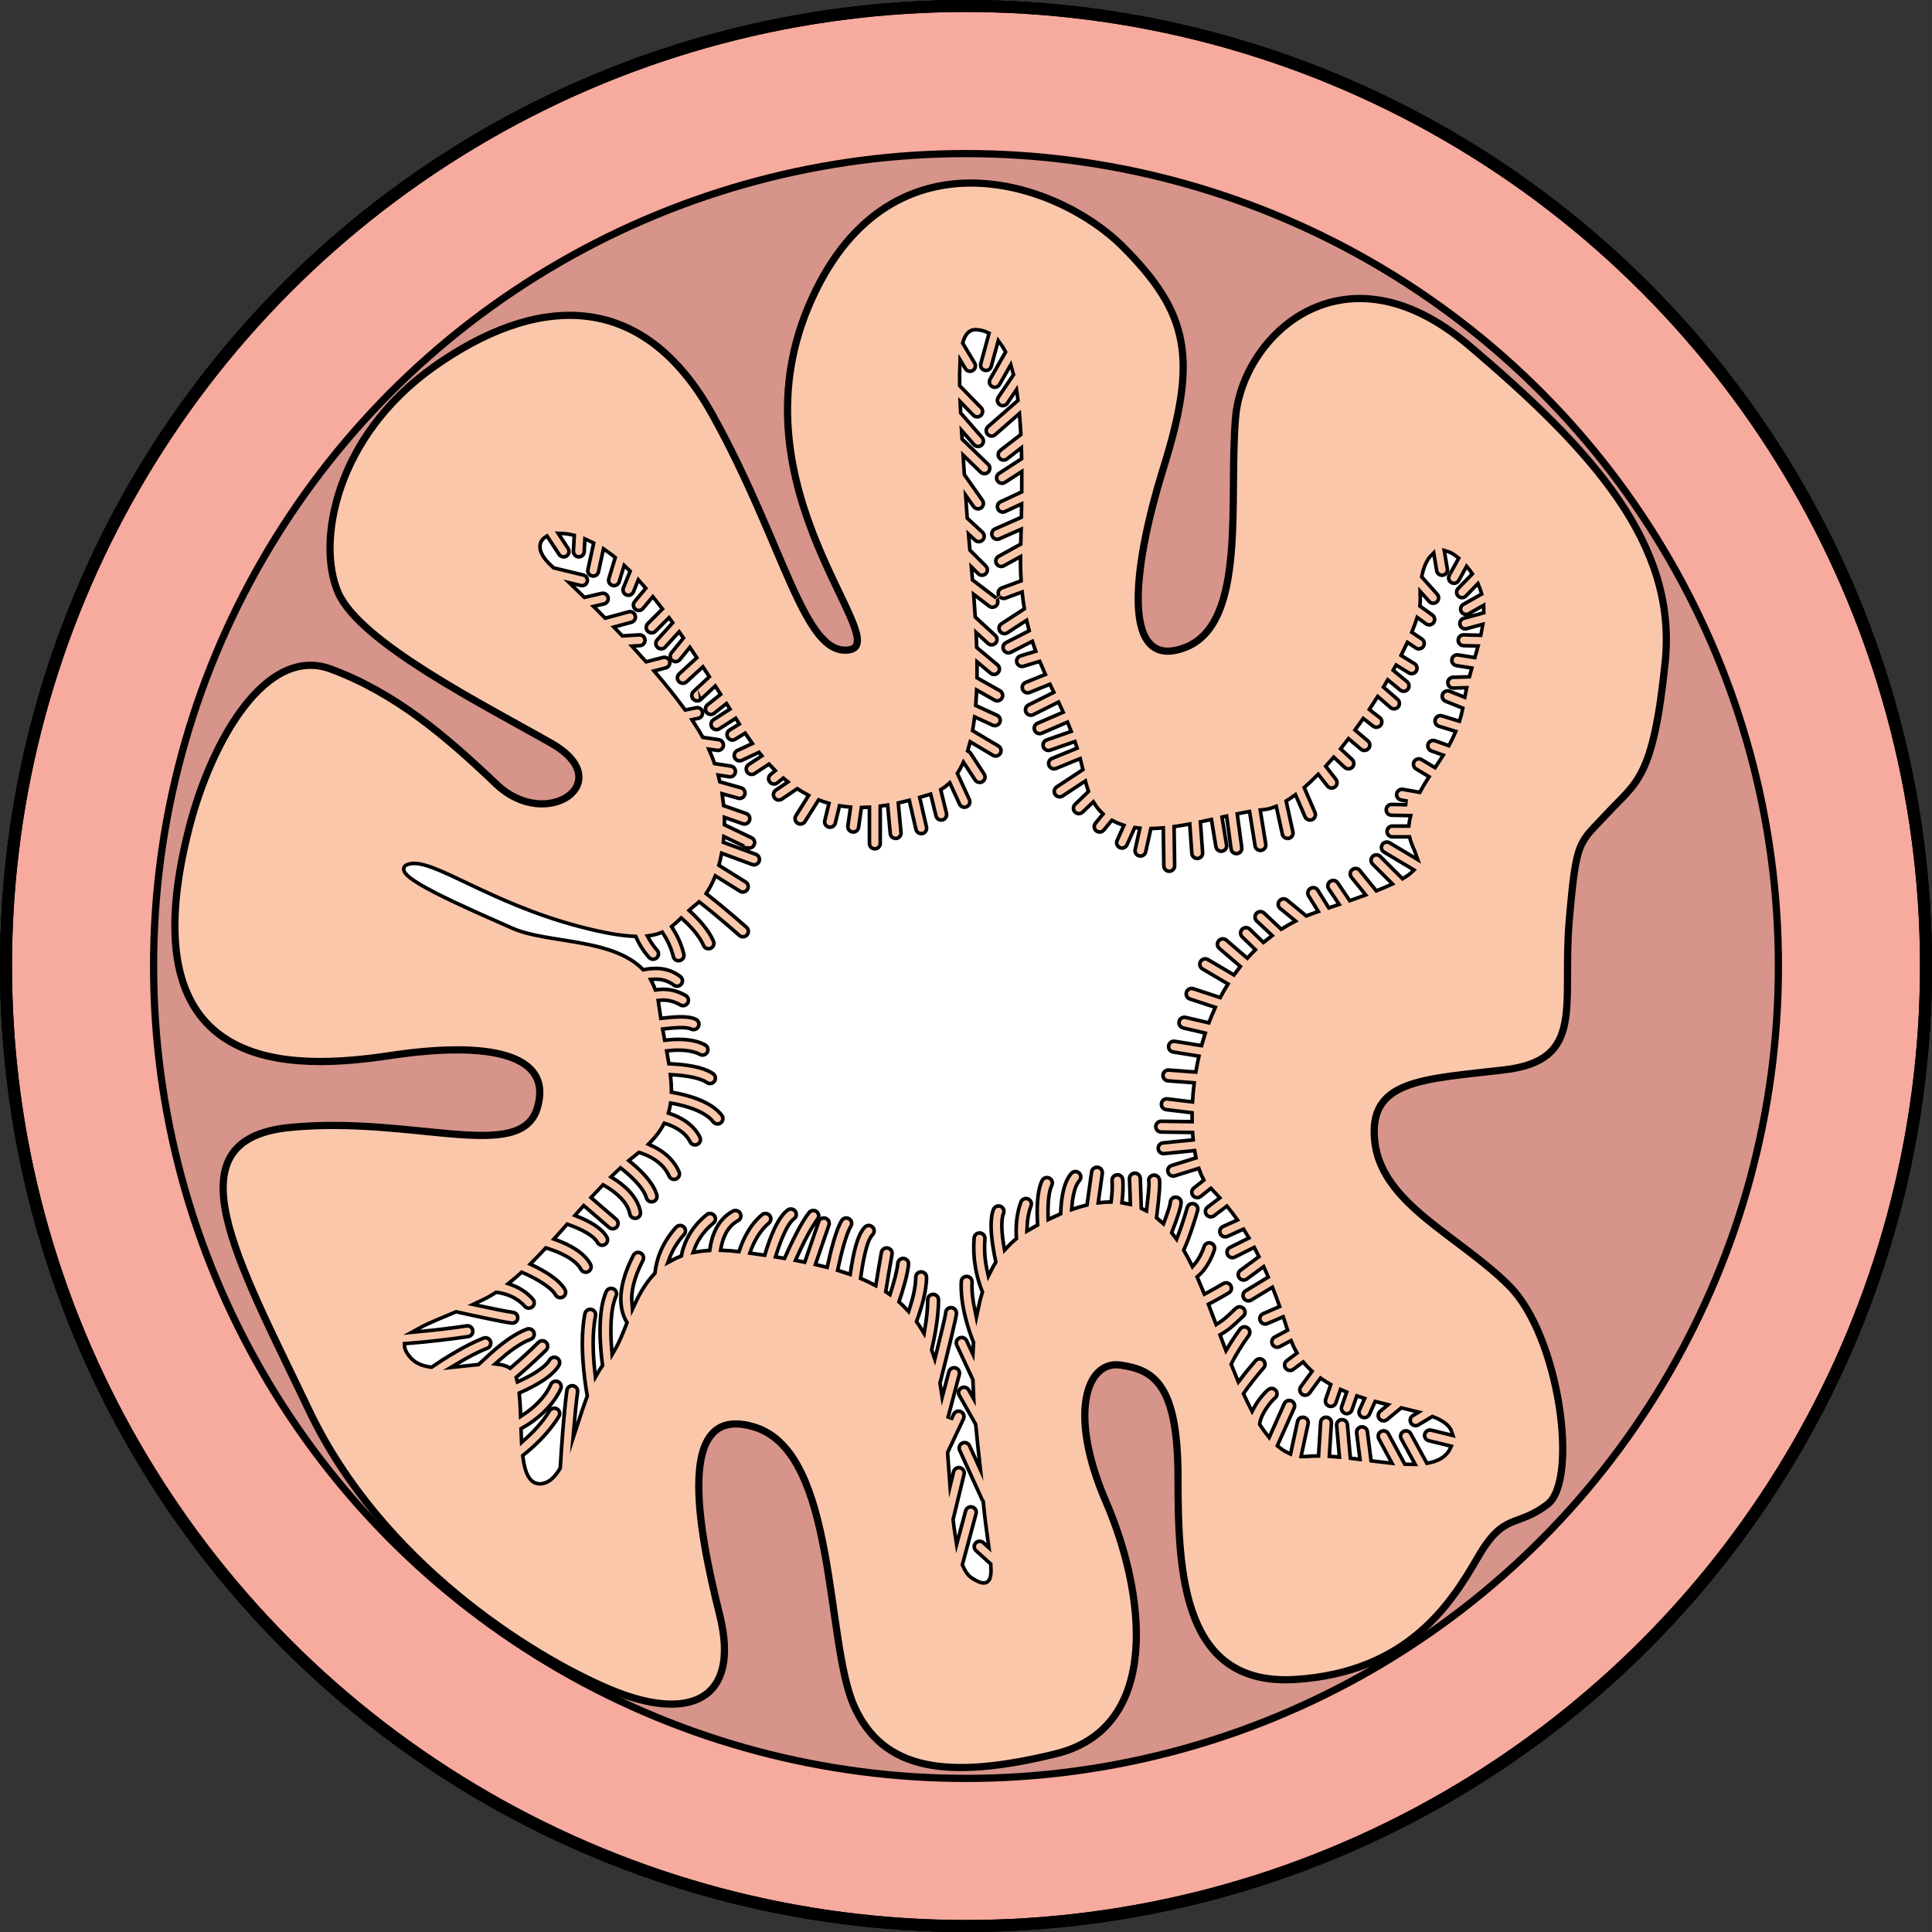
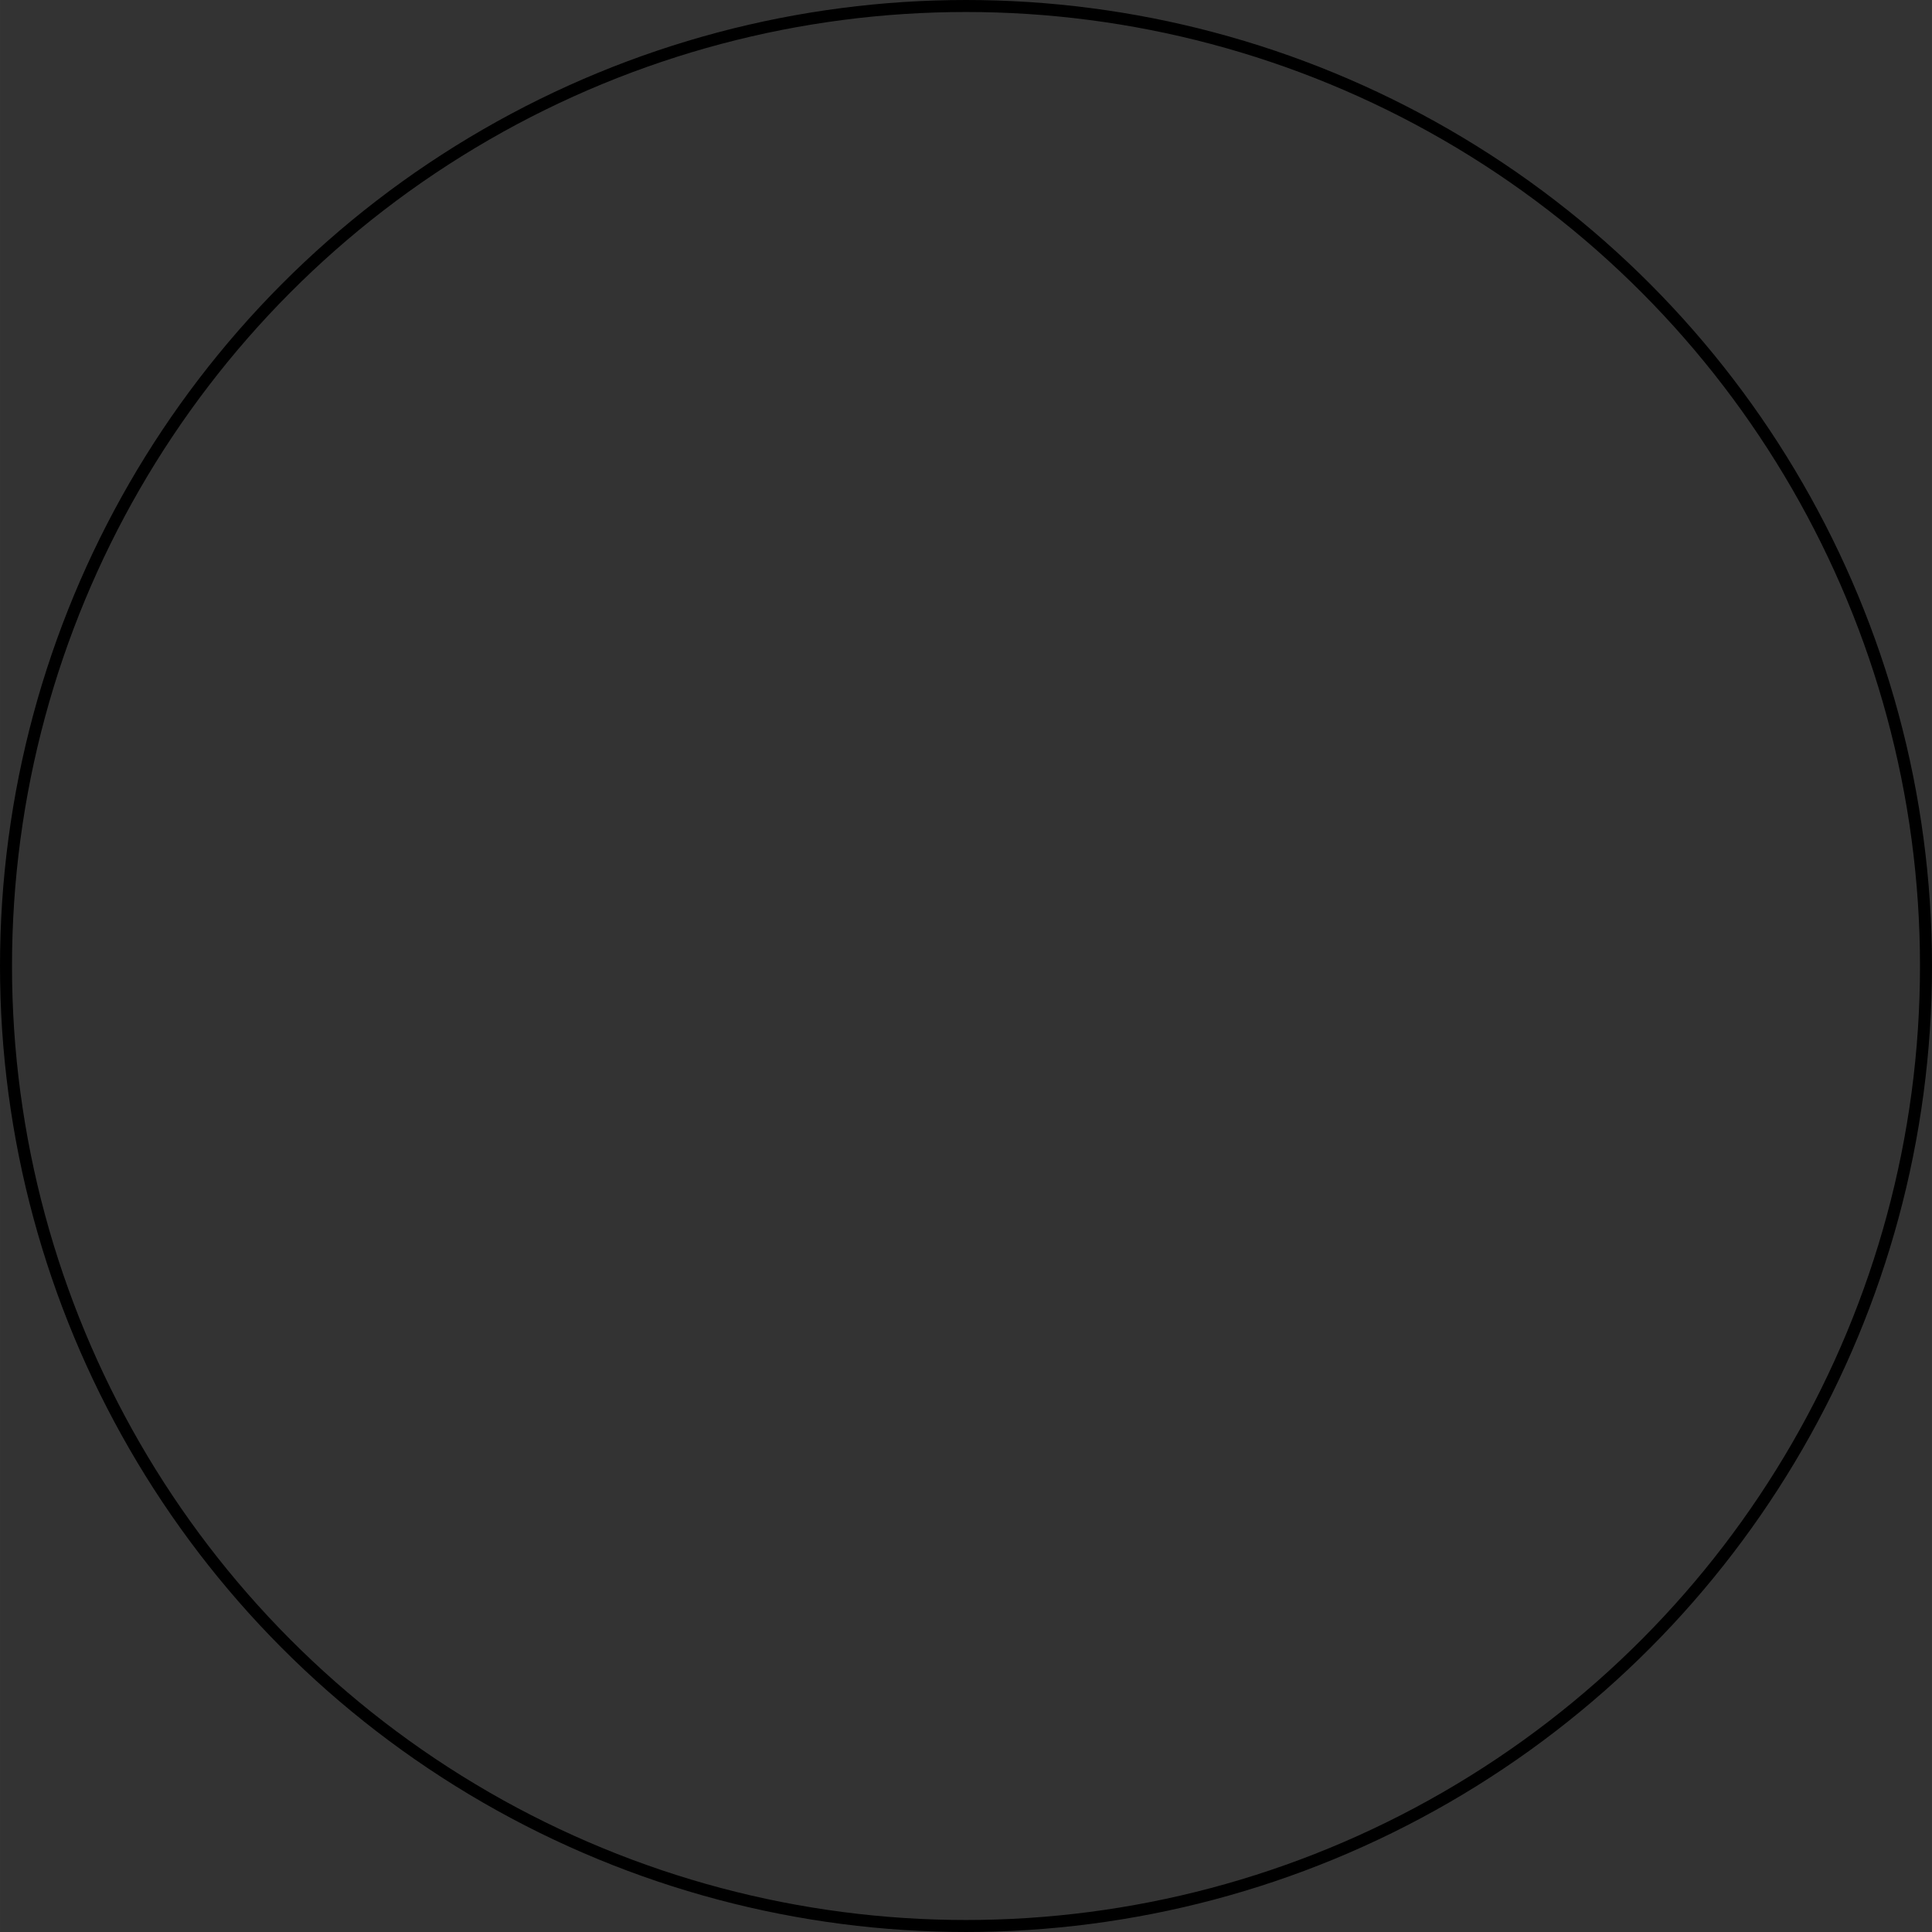
<svg xmlns="http://www.w3.org/2000/svg" version="1.0" id="Layer_1" width="800px" height="800px" viewBox="0 0 402.498 402.501" enable-background="new 0 0 402.498 402.501" xml:space="preserve">
  <rect x="0" y="0" width="402.498" height="402.501" fill="#333333" stroke="none" />
  <g>
    <circle fill="none" stroke="#000000" stroke-width="2.5" stroke-miterlimit="10" cx="201.249" cy="201.25" r="199.999" />
-     <circle fill="#F7AA9E" stroke="#000000" stroke-width="2.5" stroke-miterlimit="10" cx="201.249" cy="201.25" r="199.999" />
-     <circle fill="none" stroke="#000000" stroke-width="2.5" stroke-miterlimit="10" cx="201.249" cy="201.25" r="199.999" />
-     <circle fill="#D6948A" stroke="#000000" stroke-width="1.5" stroke-miterlimit="10" cx="201.249" cy="201.25" r="169.253" />
-     <path fill="#FBC7AB" stroke="#000000" stroke-width="1.5" stroke-miterlimit="10" d="M305.918,71.886c-26-22-47-2-48.5,15   s2.5,43-10.5,48s-11.5-15-4.5-37.5s5.5-32-8.5-46s-49.5-25.5-65.5,12.5s18,70,8.5,71.5s-13.5-22-28.5-49s-37.5-24.5-58-10   s-24.5,36.5-20,47s30.5,23.5,44.5,31.5s-1,18.5-11.5,8.5s-21-19-34.5-24s-24.848,14.907-29.5,33c-13.5,52.5,22,50.5,42,47.5   s34-0.5,30.5,11s-26,1.5-51.5,4s-11,27.5,4,59s46,51,62.5,58s27.5,2.5,23-15.5s-9.5-44.5,7.5-39s14.5,44.5,20.5,58s19.5,15.5,42,10   s18.5-34,10.5-52.5s-4-29.5,3-28.5s12,4,12,23.5c0,20.1,1,43.5,24.5,42s32.5-16,38-25.5s8-6,14.5-11s2.5-35-8-45.5s-26.5-17-28-30   s10-13,27-15s12-13.5,13.5-31s2-16,8-22.5s9.5-7,12-31.5S331.918,93.886,305.918,71.886z M308.754,127.377l-2.229,0.607   l2.219-1.251C308.752,126.947,308.754,127.161,308.754,127.377z M301.898,118.474l-0.547-3.279c0.637,0.187,1.328,0.571,2.07,1.18   l-1.637,2.961C301.902,119.074,301.949,118.776,301.898,118.474z M203.252,69.054c0.863,0.029,1.648,0.229,2.365,0.572   l-1.646,6.032c-0.217,0.799,0.254,1.624,1.053,1.842c0.133,0.036,0.266,0.053,0.396,0.053c0.658,0,1.264-0.438,1.445-1.105   l1.268-4.648c0.338,0.454,0.648,0.964,0.938,1.521l-3.123,5.492c-0.408,0.72-0.156,1.636,0.563,2.045   c0.234,0.134,0.49,0.196,0.74,0.196c0.521,0,1.029-0.272,1.305-0.759l1.91-3.357c0.098,0.343,0.191,0.699,0.281,1.063l-3.07,4.55   c-0.465,0.686-0.283,1.618,0.402,2.082c0.258,0.173,0.551,0.256,0.838,0.256c0.482,0,0.955-0.231,1.246-0.661l1.383-2.051   c0.053,0.355,0.102,0.716,0.148,1.083l-6.096,5.333c-0.623,0.546-0.688,1.493-0.141,2.116c0.295,0.34,0.711,0.513,1.129,0.513   c0.35,0,0.703-0.122,0.986-0.371l4.496-3.934c0.09,1.107,0.164,2.254,0.223,3.438l-4.121,3.18   c-0.656,0.506-0.779,1.448-0.271,2.104c0.295,0.383,0.738,0.584,1.188,0.584c0.32,0,0.643-0.102,0.916-0.313l2.428-1.873   c0.01,0.441,0.021,0.883,0.029,1.332l-4.521,2.928c-0.695,0.45-0.895,1.38-0.445,2.075c0.287,0.443,0.77,0.685,1.262,0.685   c0.279,0,0.561-0.078,0.813-0.24l2.932-1.896c0.004,1.086,0,2.193-0.01,3.314l-4.205,1.963c-0.75,0.351-1.074,1.243-0.725,1.994   c0.256,0.545,0.795,0.865,1.361,0.865c0.211,0,0.428-0.045,0.633-0.141l2.898-1.353c-0.01,0.648-0.021,1.302-0.035,1.958   l-5.27,2.329c-0.758,0.335-1.102,1.221-0.768,1.979c0.248,0.561,0.797,0.894,1.373,0.894c0.203,0,0.408-0.041,0.605-0.128   l3.986-1.761c-0.02,0.766-0.039,1.535-0.059,2.309l-4.424,2.433c-0.725,0.399-0.99,1.312-0.59,2.037   c0.273,0.497,0.785,0.777,1.314,0.777c0.244,0,0.492-0.06,0.723-0.186l2.912-1.603c0,1.457,0.041,2.84,0.121,4.157l-3.775,1.391   c-0.777,0.286-1.176,1.148-0.889,1.926c0.039,0.106,0.102,0.196,0.16,0.288c-0.055-0.059-0.111-0.117-0.178-0.167l-4.701-3.577   c-0.043-0.511-0.084-1.021-0.127-1.528l0.691,0.692c0.293,0.293,0.678,0.439,1.061,0.439c0.385,0,0.768-0.146,1.061-0.439   c0.586-0.586,0.586-1.535,0-2.121l-3.215-3.215c-0.064-0.754-0.129-1.5-0.193-2.238l0.662,0.613c0.287,0.269,0.654,0.4,1.02,0.4   c0.402,0,0.805-0.161,1.1-0.479c0.564-0.606,0.529-1.556-0.078-2.12l-3.068-2.849c-0.088-1.126-0.166-2.22-0.236-3.288l0.891,1.266   c0.291,0.416,0.756,0.638,1.229,0.638c0.297,0,0.598-0.088,0.859-0.272c0.678-0.477,0.842-1.412,0.365-2.09l-3.707-5.275   c-0.064-1.02-0.129-2.02-0.191-2.991l2.959,2.871c0.293,0.283,0.67,0.424,1.045,0.424c0.393,0,0.783-0.152,1.076-0.455   c0.578-0.595,0.564-1.544-0.031-2.121l-5.328-5.171c-0.01-0.186-0.021-0.376-0.033-0.559l1.854,2.125   c0.297,0.341,0.713,0.515,1.131,0.515c0.35,0,0.701-0.121,0.986-0.369c0.623-0.545,0.688-1.492,0.145-2.116l-4.383-5.027   c-0.02-0.417-0.039-0.829-0.057-1.232l2.066,2.124c0.293,0.303,0.684,0.454,1.074,0.454c0.377,0,0.756-0.142,1.047-0.425   c0.594-0.578,0.607-1.527,0.029-2.121l-4.355-4.476c-0.021-1.457-0.014-2.785,0.035-3.972l0.459,0.765   c0.281,0.469,0.777,0.729,1.287,0.729c0.264,0,0.529-0.068,0.77-0.214c0.711-0.426,0.941-1.348,0.516-2.058l-2.412-4.021   C201.422,69.835,202.154,69.016,203.252,69.054z M146.602,147.909c-0.289-0.61-0.965-0.975-1.656-0.824l-2.037,0.424   c-1.783-2.464-3.82-5.001-5.973-7.521l1.859-0.481c0.713-0.185,1.17-0.854,1.117-1.563c0.256,0.176,0.545,0.277,0.838,0.277   c0.438,0,0.869-0.189,1.166-0.554l1.773-2.183c0.328,0.486,0.66,0.979,0.994,1.481l-3.443,3.147   c-0.611,0.56-0.654,1.508-0.096,2.119c0.297,0.324,0.701,0.488,1.107,0.488c0.361,0,0.725-0.13,1.012-0.393l3.094-2.828   c0.311,0.478,0.617,0.941,0.936,1.431l-3.064,2.86c-0.605,0.565-0.639,1.515-0.074,2.12c0.297,0.316,0.697,0.477,1.098,0.477   c0.367,0,0.734-0.134,1.023-0.403l2.666-2.488c0.23,0.359,0.461,0.72,0.693,1.084l-2.48,1.965   C146.727,146.882,146.537,147.405,146.602,147.909z M154.854,176.628l-3.758-1.393c0.014-0.128,0.023-0.258,0.035-0.388   L154.854,176.628z M133.158,131.89l-3.35,0.209c-0.406-0.427-0.811-0.852-1.213-1.271l3.049-0.825   c0.799-0.217,1.271-1.041,1.055-1.84c-0.216-0.801-1.04-1.271-1.84-1.057l-4.656,1.261c-0.615-0.626-1.219-1.232-1.813-1.827   l1.535-0.358c0.807-0.188,1.309-0.995,1.12-1.802s-0.993-1.307-1.802-1.12l-3.371,0.788c-0.697-0.686-1.366-1.335-2.003-1.95   l1.03,0.248c0.119,0.028,0.236,0.042,0.354,0.042c0.676,0,1.291-0.462,1.457-1.148c0.193-0.806-0.303-1.616-1.107-1.81   l-6.068-1.461c-0.221-0.209-0.429-0.404-0.617-0.581c-2.502-2.355-2.531-4.254-1.069-5.211l2.315,3.533   c0.287,0.439,0.768,0.678,1.256,0.678c0.281,0,0.566-0.079,0.82-0.245c0.693-0.454,0.887-1.384,0.434-2.077l-1.676-2.557   c0.689,0.024,1.445,0.128,2.25,0.314l-0.161,2.983c-0.044,0.827,0.59,1.534,1.417,1.579c0.027,0.001,0.055,0.002,0.082,0.002   c0.791,0,1.453-0.619,1.497-1.419l0.116-2.15c0.35,0.153,0.703,0.323,1.061,0.506l-1.141,5.245   c-0.176,0.81,0.338,1.608,1.146,1.784c0.107,0.023,0.215,0.034,0.32,0.034c0.691,0,1.313-0.479,1.465-1.182l0.923-4.245   c0.589,0.407,1.178,0.843,1.771,1.321l-1.262,4.172c-0.24,0.793,0.209,1.63,1.002,1.869c0.145,0.044,0.291,0.064,0.435,0.064   c0.644,0,1.239-0.418,1.436-1.066l0.858-2.839c0.211,0.201,0.42,0.39,0.633,0.601l-1.316,3.24   c-0.313,0.768,0.057,1.643,0.824,1.954c0.186,0.075,0.377,0.11,0.564,0.11c0.592,0,1.153-0.353,1.391-0.936l0.799-1.968   c0.314,0.351,0.627,0.697,0.945,1.066l-2.12,2.544c-0.53,0.636-0.444,1.582,0.192,2.112c0.28,0.233,0.621,0.348,0.959,0.348   c0.43,0,0.856-0.184,1.153-0.54l1.765-2.117c0.5,0.622,1.005,1.268,1.517,1.937l-2.827,2.826c-0.586,0.586-0.586,1.535,0,2.121   c0.293,0.293,0.677,0.439,1.061,0.439s0.768-0.146,1.061-0.439l2.521-2.521c0.109,0.15,0.222,0.308,0.332,0.46l-3.023,3.326   c-0.558,0.612-0.513,1.562,0.101,2.119c0.287,0.261,0.648,0.39,1.009,0.39c0.407,0,0.814-0.165,1.109-0.491l2.586-2.845   c0.156,0.222,0.316,0.459,0.473,0.684l-2.332,2.872c-0.249,0.307-0.354,0.681-0.328,1.046c-0.346-0.234-0.781-0.329-1.218-0.218   l-3.31,0.857c-0.752-0.847-1.512-1.688-2.273-2.521l0.887-0.055c0.826-0.052,1.455-0.764,1.403-1.591   S133.982,131.836,133.158,131.89z M108.922,297.868c1.33-0.75,3.281-2.021,5.058-3.834c-1.452,2.277-3.341,4.225-4.985,5.688   C108.966,299.112,108.941,298.493,108.922,297.868z M167.408,262.522c-0.377-0.076-0.766-0.15-1.154-0.223   c1.002-2.227,2.404-5.145,3.658-7.061L167.408,262.522z M297.473,304.437l-3.238-5.934c-0.396-0.729-1.307-0.996-2.035-0.6   c-0.727,0.396-0.994,1.309-0.598,2.035l2.602,4.77c-0.428,0-0.867-0.01-1.314-0.027l-3.316-6.17   c-0.391-0.73-1.299-1.002-2.031-0.611c-0.729,0.391-1.002,1.301-0.611,2.031l2.406,4.475c-1.096-0.115-2.219-0.254-3.357-0.398   l-0.738-5.809c-0.105-0.82-0.859-1.391-1.678-1.299c-0.822,0.104-1.402,0.855-1.299,1.678l0.639,5.035   c-0.41-0.051-0.82-0.102-1.23-0.15l-0.592-6.705c-0.074-0.828-0.801-1.441-1.627-1.363c-0.824,0.072-1.436,0.801-1.361,1.625   l0.541,6.129c-0.436-0.037-0.867-0.07-1.295-0.098l0.41-6.568c0.053-0.828-0.576-1.539-1.402-1.592   c-0.836-0.041-1.539,0.578-1.592,1.404l-0.416,6.662c-0.717,0.006-1.414,0.037-2.086,0.098c-0.252,0.023-0.496,0.018-0.74,0.016   l1.373-6.365c0.174-0.811-0.34-1.609-1.15-1.781c-0.811-0.184-1.607,0.338-1.783,1.148l-1.361,6.32   c-0.703-0.328-1.379-0.76-2.031-1.297c1.072-2.393,2.738-6.119,3.396-7.596c0.338-0.756-0.002-1.645-0.758-1.982   c-0.76-0.334-1.645,0.004-1.982,0.76c-0.885,1.982-2.018,4.518-2.902,6.49c-0.516-0.648-1.018-1.357-1.508-2.119   c0.313-2.178,2.492-4.645,2.973-5.031c0.666-0.465,0.842-1.381,0.389-2.061c-0.459-0.689-1.391-0.879-2.08-0.416   c-0.471,0.313-2.111,1.953-3.236,4.084c-0.467-0.908-0.924-1.855-1.373-2.84c0.877-1.295,2.559-3.422,4.078-5.186   c0.541-0.627,0.471-1.574-0.158-2.115c-0.627-0.539-1.574-0.469-2.115,0.158c-1.395,1.621-2.432,2.902-3.203,3.926   c-0.4-0.961-0.795-1.943-1.186-2.943c0.693-1.451,2.072-3.711,3.576-5.791c0.484-0.672,0.332-1.609-0.34-2.094   c-0.67-0.484-1.607-0.334-2.094,0.338c-0.631,0.873-1.643,2.326-2.559,3.861c-0.285-0.752-0.568-1.508-0.852-2.264   c1.656-0.932,3.078-2.303,3.936-3.137c0.238-0.234,0.422-0.42,0.545-0.518c0.672-0.463,0.85-1.383,0.395-2.064   c-0.459-0.691-1.391-0.881-2.08-0.416c-0.26,0.172-0.521,0.426-0.953,0.85c-0.674,0.656-1.75,1.68-2.914,2.42   c-0.441-1.176-0.887-2.348-1.336-3.506c1.504-0.779,3.264-1.811,3.967-2.227c0.713-0.42,0.947-1.342,0.525-2.055   c-0.422-0.711-1.342-0.947-2.055-0.525c-1.168,0.691-2.494,1.441-3.551,2.002c-0.412-1.014-0.83-2.008-1.256-2.979   c2.313-1.959,3.373-5.197,3.504-5.625c0.244-0.791-0.199-1.627-0.99-1.873c-0.793-0.25-1.631,0.199-1.875,0.988   c-0.23,0.736-0.934,2.402-1.975,3.611c-0.482-0.982-0.979-1.91-1.49-2.781c1.328-2.971,2.543-7.102,2.84-8.141   c0.227-0.797-0.234-1.627-1.031-1.855c-0.795-0.223-1.627,0.232-1.854,1.031c-0.473,1.65-1.211,3.963-1.959,5.939   c-0.166-0.223-0.334-0.441-0.504-0.654c0.977-2.51,1.922-5.211,1.922-6.252c0-0.813-0.648-1.445-1.461-1.467   c-0.852-0.049-1.496,0.643-1.539,1.455c-0.023,0.473-0.516,1.969-1.205,3.813c-0.295-0.271-0.594-0.529-0.898-0.773   c0.465-3.684,0.789-7.041,0.568-7.926c-0.201-0.803-1.025-1.326-1.826-1.121c-0.803,0.201-1.299,0.984-1.098,1.789   c0.07,0.533-0.129,2.709-0.449,5.424c-0.133-0.068-0.262-0.143-0.396-0.207l-0.201-6.006c-0.027-0.83-0.754-1.494-1.549-1.449   c-0.828,0.027-1.477,0.721-1.449,1.549l0.162,4.854c-0.314-0.072-0.635-0.131-0.957-0.184c0.168-1.467,0.254-3.029,0.15-4.48   c-0.059-0.826-0.77-1.461-1.604-1.389c-0.826,0.059-1.447,0.775-1.389,1.602c0.092,1.291,0.006,2.715-0.156,4.059   c-0.625,0.01-1.26,0.045-1.912,0.117l0.785-5.648c0.113-0.82-0.459-1.578-1.279-1.691c-0.824-0.119-1.578,0.457-1.693,1.279   l-0.92,6.631c-0.799,0.197-1.613,0.436-2.449,0.715c0.17-2.145,0.605-4.262,1.484-5.25c0.551-0.619,0.496-1.566-0.123-2.117   c-0.621-0.553-1.568-0.496-2.119,0.123c-1.762,1.982-2.227,5.688-2.311,8.42c-0.619,0.268-1.244,0.547-1.883,0.854   c-0.061-2.467,0.096-5.088,0.73-6.357c0.369-0.74,0.068-1.641-0.672-2.012c-0.74-0.369-1.641-0.07-2.012,0.67   c-1.158,2.316-1.148,6.494-0.99,9.219c-0.477,0.262-0.959,0.535-1.447,0.818c0.049-1.447,0.268-3.01,0.814-4.471   c0.291-0.775-0.102-1.641-0.877-1.932c-0.771-0.291-1.641,0.104-1.932,0.879c-0.971,2.588-1.102,5.359-0.973,7.574   c-0.66,0.549-1.279,1.131-1.852,1.752c-0.453-2.77-0.631-5.404-0.1-6.676c0.318-0.764-0.043-1.643-0.809-1.961   c-0.766-0.316-1.643,0.041-1.961,0.807c-1.072,2.572-0.348,7.479,0.428,11.076c-0.369,0.6-0.715,1.215-1.033,1.854   c-0.416-1.855-0.674-4.09-0.473-6.605c0.066-0.826-0.549-1.549-1.375-1.615c-0.828-0.072-1.549,0.551-1.615,1.375   c-0.391,4.896,0.711,8.848,1.697,11.301c-0.34,1.109-0.633,2.248-0.875,3.416c-0.365-1.76-0.6-3.652-0.512-5.477   c0.039-0.828-0.6-1.531-1.428-1.568c-0.846-0.031-1.529,0.598-1.57,1.426c-0.236,4.99,1.523,10.201,2.555,12.785   c-0.02,0.285-0.029,0.572-0.045,0.859l-0.689-1.479c-0.352-0.748-1.242-1.072-1.994-0.725c-0.752,0.352-1.076,1.244-0.725,1.994   l3.324,7.127c0.021,0.781,0.051,1.559,0.088,2.334l-0.268-0.475c-0.408-0.721-1.326-0.975-2.045-0.566   c-0.721,0.406-0.975,1.322-0.568,2.043l3.383,5.988c0.23,2.492,0.49,4.875,0.729,7.084l-1.314-2.893   c-0.344-0.752-1.232-1.086-1.986-0.744c-0.756,0.344-1.088,1.232-0.746,1.986l4.68,10.295c0.053,0.115,0.123,0.213,0.197,0.307   c0.309,3.285,0.717,6.18,1.045,8.59l-0.41-0.375c-0.613-0.557-1.563-0.512-2.119,0.102s-0.512,1.563,0.102,2.119l2.959,2.689   c0.23,3.34-0.416,4.389-3.451,2.367c-0.674-0.451-1.23-1.289-1.703-2.408l2.82-10.539c0.213-0.799-0.262-1.621-1.063-1.836   c-0.799-0.207-1.621,0.26-1.836,1.061l-1.422,5.311c-0.166-1.063-0.313-2.191-0.447-3.379l2.275-9.355   c0.195-0.805-0.297-1.615-1.104-1.811c-0.807-0.197-1.615,0.297-1.811,1.102l-0.172,0.705c-0.109-1.502-0.219-3.025-0.334-4.557   l3.268-6.918c0.354-0.75,0.033-1.645-0.717-1.998c-0.748-0.352-1.643-0.033-1.996,0.717l-0.543,1.15l2.414-9.176   c0.211-0.801-0.268-1.621-1.068-1.832c-0.799-0.213-1.621,0.268-1.832,1.068l-0.934,3.543c-0.055-0.354-0.113-0.701-0.174-1.047   c1.736-6.887,3.434-13.813,3.434-14.594c0-0.828-0.67-1.543-1.498-1.543s-1.498,0.627-1.498,1.457   c-0.064,0.588-0.922,4.172-1.945,8.32c-0.07-0.211-0.143-0.418-0.217-0.623c0.684-2.955,1.414-6.932,1.414-10.418   c0-0.828-0.672-1.5-1.5-1.5s-1.5,0.672-1.5,1.5c0,1.895-0.246,3.988-0.58,5.967c-0.311-0.512-0.633-1.002-0.965-1.479   c0.928-2.533,2.049-6.201,2.049-9.168c0-0.828-0.672-1.5-1.5-1.5s-1.5,0.672-1.5,1.5c0,1.941-0.605,4.344-1.27,6.402   c-0.453-0.486-0.926-0.953-1.418-1.4c0.766-2.283,1.74-5.506,1.938-7.674c0.076-0.826-0.533-1.555-1.357-1.631   c-0.826-0.068-1.555,0.533-1.629,1.359c-0.145,1.59-0.816,3.963-1.455,5.951c-0.092-0.064-0.184-0.127-0.277-0.189   c0.326-2.021,0.865-5.322,1.27-7.541c0.148-0.816-0.393-1.596-1.207-1.744c-0.814-0.146-1.598,0.391-1.744,1.207   c-0.336,1.85-0.766,4.434-1.09,6.426c-0.785-0.412-1.609-0.801-2.473-1.17c0.332-2.303,1.107-7.359,2.355-8.607   c0.586-0.586,0.586-1.535,0-2.121s-1.535-0.586-2.121,0c-1.713,1.715-2.521,5.742-3.104,9.625   c-0.609-0.211-1.234-0.416-1.881-0.613c0.58-2.707,1.672-7.172,2.637-8.715c0.439-0.703,0.225-1.629-0.477-2.068   c-0.703-0.438-1.629-0.223-2.068,0.479c-1.262,2.02-2.428,6.895-2.986,9.494c-0.549-0.141-1.111-0.277-1.684-0.412l2.682-7.801   c0.27-0.783-0.148-1.637-0.932-1.906c-0.412-0.141-0.842-0.088-1.197,0.104c0.086-0.518-0.098-1.064-0.537-1.416   c-0.645-0.518-1.59-0.412-2.107,0.234c-1.732,2.164-3.813,6.561-5.057,9.369c-0.387-0.064-0.771-0.131-1.168-0.195   c0.912-2.963,2.348-6.447,3.586-7.326c0.674-0.48,0.832-1.416,0.354-2.092c-0.48-0.674-1.416-0.834-2.092-0.354   c-2.336,1.66-4.057,6.623-4.846,9.311c-0.76-0.111-1.533-0.223-2.324-0.332c0.652-1.783,1.791-4.057,3.703-5.674   c0.633-0.535,0.711-1.482,0.176-2.115c-0.533-0.631-1.48-0.711-2.113-0.176c-2.641,2.232-4.066,5.35-4.803,7.566   c-1.102-0.135-2.139-0.211-3.131-0.248c0.332-1.875,1.186-4.311,3.369-5.475c0.73-0.389,1.008-1.297,0.617-2.029   c-0.389-0.729-1.297-1.008-2.029-0.617c-3.492,1.863-4.631,5.613-4.996,8.158c-0.898,0.061-1.75,0.162-2.551,0.309   c0.551-1.533,1.656-3.535,3.895-5.355c0.645-0.521,0.742-1.467,0.219-2.109c-0.521-0.643-1.467-0.738-2.109-0.219   c-3.758,3.055-4.969,6.609-5.359,8.619c-0.631,0.244-1.221,0.523-1.779,0.826c0.563-1.482,1.48-3.129,2.963-4.785   c0.553-0.617,0.5-1.564-0.117-2.117s-1.566-0.5-2.119,0.117c-3.184,3.559-4.205,7.129-4.477,9.654   c-1.762,1.838-3.039,4.012-4.08,6.238c-0.148-1.869,0.244-4.656,2.273-8.588c0.379-0.736,0.091-1.643-0.646-2.021   s-1.641-0.092-2.021,0.645c-4.072,7.887-2.521,12.369-1.391,14.211c-0.79,2-1.529,3.879-2.424,5.41   c-0.293-3.732-0.275-8.188,0.902-10.836c0.336-0.758-0.005-1.643-0.762-1.98c-0.757-0.336-1.643,0.006-1.98,0.762   c-1.922,4.326-1.326,11.588-0.816,15.455c-0.297,0.412-0.581,0.855-0.855,1.326c-0.383-3.588-0.564-7.951,0.146-11.51   c0.162-0.813-0.364-1.604-1.177-1.766c-0.813-0.17-1.603,0.365-1.765,1.178c-1.17,5.852-0.188,13.369,0.471,17.191   c-0.686,1.822-1.317,3.75-1.938,5.643c0.2-2.32,0.43-4.588,0.68-6.428c0.112-0.82-0.463-1.576-1.283-1.689   c-0.824-0.115-1.577,0.463-1.689,1.285c-0.643,4.717-1.133,11.932-1.385,16.131c-0.979,1.645-2.083,2.75-3.422,2.973   c-2.268,0.379-3.201-1.959-3.629-5.316c2.135-1.688,5.257-4.521,7.458-8.123c0.433-0.707,0.21-1.631-0.497-2.063   c-0.469-0.285-1.031-0.279-1.484-0.039c0.924-1.07,1.766-2.295,2.385-3.688c0.336-0.756-0.005-1.643-0.762-1.98   c-0.756-0.332-1.644,0.006-1.98,0.762c-1.248,2.809-3.69,4.871-5.599,6.145c-0.052-1.387-0.122-2.732-0.245-3.967   c3.07-1.357,6.796-3.4,8.198-5.805c0.417-0.715,0.177-1.633-0.54-2.051c-0.715-0.418-1.633-0.176-2.051,0.539   c-0.838,1.436-3.428,2.99-6.122,4.248c-0.027-0.104-0.057-0.203-0.087-0.303c2.315-1.965,4.998-4.488,6.069-5.561   c0.586-0.586,0.586-1.535,0-2.121s-1.535-0.586-2.121,0c-1.667,1.668-3.884,3.68-5.657,5.201c-0.623-0.377-1.385-0.6-2.25-0.715   c1.918-1.705,4.349-3.639,6.688-4.516c0.775-0.291,1.168-1.156,0.877-1.932s-1.156-1.168-1.932-0.877   c-3.725,1.396-7.34,4.781-9.501,6.801c-0.202,0.189-0.409,0.383-0.609,0.568c-1.294,0.119-2.642,0.283-3.98,0.42   c1.979-1.184,4.155-2.354,6.114-3.115c0.772-0.301,1.154-1.17,0.854-1.943c-0.3-0.771-1.172-1.156-1.941-0.854   c-3.778,1.469-8.138,4.23-10.767,6.014c-1.576-0.209-2.936-0.709-3.889-1.73c-0.859-0.92-1.264-1.719-1.287-2.438   c4.255-0.311,10.09-1.006,12.977-1.461c0.818-0.129,1.377-0.896,1.247-1.717c-0.13-0.818-0.904-1.387-1.716-1.246   c-2.876,0.453-6.488,0.871-9.621,1.168c1.852-1.02,4.476-2.057,7.534-3.346c2.391,0.535,9.356,2.072,11.495,2.34   c0.063,0.008,0.125,0.012,0.188,0.012c0.746,0,1.392-0.557,1.486-1.314c0.103-0.822-0.48-1.572-1.303-1.674   c-1.248-0.156-4.434-0.814-7.214-1.412c0.401-0.189,0.806-0.379,1.214-0.578c0.859-0.416,1.709-0.906,2.553-1.447   c1.929,0.281,4.023,1.031,5.564,2.793c0.297,0.34,0.712,0.512,1.129,0.512c0.352,0,0.703-0.121,0.988-0.371   c0.623-0.545,0.686-1.492,0.141-2.115c-1.367-1.564-3.006-2.527-4.664-3.121c0.711-0.576,1.416-1.186,2.119-1.826   c2.258,0.957,5.762,2.869,6.656,4.479c0.273,0.494,0.785,0.771,1.313,0.771c0.246,0,0.496-0.061,0.727-0.188   c0.725-0.402,0.985-1.316,0.583-2.041c-1.279-2.301-4.815-4.248-6.939-5.254c0.915-0.914,1.828-1.863,2.739-2.844   c2.51,0.781,5.777,2.201,6.872,4.234c0.271,0.502,0.788,0.789,1.322,0.789c0.239,0,0.483-0.059,0.71-0.18   c0.729-0.393,1.002-1.303,0.609-2.031c-1.406-2.613-4.633-4.268-7.299-5.238c0.743-0.826,1.486-1.662,2.232-2.504   c2.522,0.893,5.104,2.17,5.86,3.555c0.272,0.5,0.787,0.783,1.318,0.783c0.243,0,0.489-0.059,0.717-0.184   c0.728-0.396,0.995-1.309,0.599-2.035c-1.107-2.031-3.85-3.523-6.365-4.521c0.412-0.463,0.824-0.924,1.236-1.383   c1.555,1.346,3.724,3.219,5.02,4.33c0.283,0.242,0.63,0.361,0.976,0.361c0.423,0,0.843-0.178,1.14-0.525   c0.539-0.629,0.466-1.576-0.163-2.113c-1.277-1.096-3.404-2.934-4.952-4.273c0.678-0.732,1.357-1.455,2.041-2.164   c2.085,1.199,4.681,3.215,5.141,5.668c0.135,0.721,0.765,1.223,1.473,1.223c0.092,0,0.185-0.008,0.277-0.025   c0.814-0.152,1.352-0.936,1.198-1.75c-0.636-3.393-3.554-5.836-5.907-7.301c0.465-0.451,0.934-0.891,1.403-1.322   c1.585,1.236,4.454,3.809,5.015,5.861c0.182,0.668,0.786,1.105,1.445,1.105c0.131,0,0.264-0.016,0.396-0.053   c0.799-0.217,1.27-1.043,1.053-1.842c-0.779-2.855-3.846-5.66-5.609-7.082c0.443-0.363,0.887-0.723,1.334-1.064   c0.097-0.074,0.184-0.146,0.277-0.221c1.744,0.557,4.624,1.867,5.855,4.684c0.246,0.563,0.797,0.898,1.375,0.898   c0.201,0,0.404-0.039,0.6-0.125c0.76-0.332,1.105-1.217,0.773-1.977c-1.338-3.055-3.916-4.773-6.064-5.723   c1.234-1.258,2.162-2.518,2.848-3.801c1.703,0.555,3.869,1.623,4.869,3.621c0.264,0.525,0.793,0.83,1.342,0.83   c0.227,0,0.455-0.051,0.67-0.158c0.742-0.371,1.041-1.271,0.672-2.014c-1.428-2.854-4.219-4.328-6.43-5.078   c0.128-0.467,0.228-0.941,0.309-1.422c2.887,0.533,6.684,1.656,8.27,3.717c0.295,0.387,0.74,0.586,1.189,0.586   c0.32,0,0.643-0.102,0.914-0.311c0.656-0.506,0.779-1.447,0.275-2.104c-2.33-3.027-7.26-4.34-10.41-4.891   c-0.002-0.951-0.064-1.932-0.172-2.947c2.674,0.158,5.623,0.615,6.973,1.559c0.262,0.184,0.561,0.271,0.857,0.271   c0.475,0,0.939-0.223,1.23-0.641c0.477-0.678,0.311-1.613-0.369-2.088c-2.221-1.557-6.275-2.006-9.105-2.125   c-0.105-0.648-0.223-1.314-0.345-1.994c1.884-0.199,4.571-0.215,6.313,0.736c0.229,0.125,0.475,0.184,0.717,0.184   c0.531,0,1.045-0.283,1.318-0.781c0.396-0.729,0.129-1.639-0.6-2.035c-2.617-1.43-6.174-1.307-8.293-1.059   c-0.097-0.525-0.193-1.057-0.291-1.604c1.473-0.166,4.379-0.459,5.324,0.016c0.215,0.107,0.443,0.158,0.67,0.158   c0.549,0,1.078-0.303,1.342-0.828c0.371-0.74,0.07-1.643-0.67-2.014c-1.645-0.82-4.428-0.606-7.172-0.293   c-0.139-0.873-0.271-1.771-0.396-2.695c-0.013-0.1-0.036-0.189-0.05-0.287c0.998-0.104,2.428,0.001,4.006,0.922   c0.238,0.139,0.498,0.204,0.754,0.204c0.518,0,1.02-0.267,1.299-0.744c0.416-0.716,0.174-1.634-0.541-2.052   c-2.471-1.441-4.732-1.498-6.269-1.259c-0.189-0.505-0.399-0.989-0.638-1.442c1.26-0.074,2.652,0.128,4.003,1.142   c0.271,0.202,0.585,0.301,0.899,0.301c0.455,0,0.906-0.207,1.201-0.601c0.496-0.663,0.361-1.604-0.301-2.101   c-2.874-2.155-5.881-1.86-7.819-1.499c-6.503-6.614-20.144-5.443-27.212-8.584c-9-4-26.333-11.334-21.666-12.667   s16.333,8,35.333,13c5.093,1.341,8.788,1.957,11.597,2.06c0.521,1.176,1.381,2.728,2.755,4.272   c0.296,0.333,0.708,0.503,1.122,0.503c0.354,0,0.71-0.125,0.996-0.379c0.619-0.551,0.674-1.499,0.124-2.118   c-0.751-0.844-1.304-1.686-1.719-2.435c0.897-0.137,1.679-0.35,2.37-0.628c0.757,1.178,1.637,2.835,2.07,4.708   c0.16,0.694,0.777,1.163,1.459,1.163c0.111,0,0.225-0.013,0.34-0.038c0.807-0.187,1.311-0.992,1.123-1.799   c-0.514-2.228-1.527-4.177-2.419-5.577c0.524-0.424,1.024-0.887,1.53-1.376c1.609,1.453,3.439,3.404,4.287,5.385   c0.244,0.569,0.799,0.909,1.381,0.909c0.197,0,0.396-0.039,0.59-0.121c0.762-0.326,1.113-1.208,0.787-1.97   c-1.018-2.376-3.059-4.614-4.867-6.274c0.355-0.317,0.732-0.636,1.141-0.952c0.139-0.109,0.275-0.229,0.412-0.35   c3.742,2.914,8.055,6.739,8.115,6.793c0.285,0.254,0.643,0.379,0.996,0.379c0.414,0,0.826-0.17,1.121-0.504   c0.551-0.619,0.496-1.566-0.123-2.116c-0.246-0.219-4.393-3.896-8.164-6.837c0.596-0.9,1.131-1.928,1.598-3.061l4.75,2.968   c0.246,0.154,0.521,0.228,0.793,0.228c0.5,0,0.988-0.25,1.273-0.705c0.439-0.702,0.227-1.628-0.477-2.067l-5.355-3.346   c0.162-0.596,0.309-1.21,0.436-1.841l5.938,2.199c0.172,0.064,0.348,0.094,0.52,0.094c0.609,0,1.184-0.374,1.408-0.979   c0.287-0.776-0.109-1.641-0.887-1.928l-1.637-0.606c0.039,0.003,0.076,0.013,0.115,0.013c0.559,0,1.096-0.314,1.354-0.853   c0.357-0.747,0.041-1.644-0.705-2.001l-5.436-2.6c0.002-0.261,0-0.524-0.004-0.788l3.295,1.156   c0.164,0.058,0.332,0.085,0.496,0.085c0.619,0,1.199-0.386,1.416-1.003c0.275-0.782-0.137-1.638-0.918-1.912l-4.479-1.571   c-0.055-0.56-0.121-1.123-0.203-1.687l2.777,0.782c0.137,0.039,0.273,0.057,0.408,0.057c0.654,0,1.256-0.432,1.443-1.093   c0.225-0.798-0.24-1.626-1.037-1.851l-4.221-1.19c-0.053-0.218-0.1-0.435-0.154-0.651l1.74,0.268   c0.076,0.013,0.152,0.018,0.229,0.018c0.729,0,1.367-0.53,1.48-1.271c0.127-0.819-0.436-1.585-1.254-1.711l-3.17-0.488   c-0.262-0.739-0.549-1.475-0.863-2.205l1.088,0.16c0.074,0.011,0.146,0.016,0.219,0.016c0.732,0,1.373-0.536,1.482-1.282   c0.121-0.819-0.445-1.581-1.266-1.702l-3.145-0.463c-0.564-1-1.203-2.032-1.896-3.084l0.795-0.166   c0.773-0.161,1.275-0.892,1.176-1.661c0.047,0.101,0.104,0.198,0.176,0.289c0.297,0.374,0.734,0.569,1.178,0.569   c0.326,0,0.654-0.105,0.93-0.324l2.232-1.768c0.105,0.167,0.207,0.324,0.313,0.492l-3.119,2.005   c-0.697,0.448-0.9,1.376-0.451,2.073c0.287,0.445,0.77,0.688,1.264,0.688c0.277,0,0.559-0.077,0.809-0.238l3.09-1.985   c0.117,0.188,0.23,0.369,0.35,0.559l-1.707,1.057c-0.705,0.437-0.922,1.36-0.486,2.065c0.285,0.458,0.775,0.71,1.277,0.71   c0.27,0,0.543-0.072,0.789-0.225l1.744-1.08c0.348,0.52,0.695,1.018,1.045,1.507l-2.717,1.272c-0.75,0.353-1.072,1.245-0.721,1.995   c0.256,0.544,0.795,0.863,1.359,0.863c0.213,0,0.43-0.045,0.635-0.142l3.295-1.545c0.051,0.063,0.1,0.124,0.15,0.186l-2.404,1.58   c-0.693,0.456-0.885,1.386-0.43,2.077c0.287,0.438,0.766,0.677,1.254,0.677c0.283,0,0.568-0.08,0.822-0.246l2.738-1.799   c0.271,0.29,0.541,0.576,0.813,0.851l-0.652,0.53c-0.645,0.522-0.742,1.467-0.219,2.109c0.297,0.365,0.729,0.555,1.164,0.555   c0.332,0,0.668-0.11,0.945-0.336l0.984-0.8c0.115,0.097,0.229,0.2,0.342,0.294l-2.113,1.435c-0.686,0.465-0.865,1.398-0.4,2.084   c0.291,0.427,0.764,0.657,1.244,0.657c0.289,0,0.582-0.084,0.84-0.259l2.998-2.034c0.613,0.398,1.229,0.757,1.846,1.086   l-2.455,3.909c-0.441,0.701-0.23,1.627,0.471,2.067c0.248,0.156,0.523,0.23,0.797,0.23c0.498,0,0.986-0.248,1.271-0.702l2.67-4.247   c0.518,0.197,1.037,0.371,1.559,0.526l-0.789,3.233c-0.197,0.805,0.297,1.616,1.102,1.813c0.119,0.029,0.238,0.043,0.357,0.043   c0.676,0,1.289-0.459,1.455-1.145l0.803-3.285c0.527,0.084,1.059,0.152,1.592,0.202l-0.502,3.516   c-0.117,0.82,0.451,1.58,1.271,1.697c0.072,0.01,0.145,0.015,0.215,0.015c0.734,0,1.375-0.54,1.482-1.288l0.547-3.83   c0.322-0.007,0.645-0.019,0.969-0.036v7.154c0,0.829,0.672,1.5,1.5,1.5s1.5-0.671,1.5-1.5v-7.442   c0.275-0.038,0.551-0.08,0.826-0.124l0.514,5.539c0.072,0.777,0.727,1.361,1.492,1.361c0.045,0,0.092-0.002,0.139-0.007   c0.826-0.076,1.432-0.807,1.355-1.632l-0.539-5.832c0.531-0.12,1.066-0.251,1.604-0.387l1.314,5.694   c0.16,0.694,0.777,1.163,1.459,1.163c0.113,0,0.227-0.013,0.34-0.038c0.807-0.187,1.311-0.992,1.123-1.799l-1.342-5.819   c0.523-0.154,1.049-0.314,1.576-0.479l1.016,4.156c0.166,0.686,0.779,1.145,1.455,1.145c0.117,0,0.238-0.014,0.357-0.043   c0.805-0.196,1.297-1.008,1.102-1.813l-1.139-4.661c0.471-0.294,0.922-0.617,1.338-0.988l1.813,3.963   c0.252,0.551,0.795,0.876,1.365,0.876c0.207,0,0.42-0.043,0.621-0.136c0.754-0.345,1.086-1.234,0.742-1.988l-2.41-5.271   c0.32-0.504,0.613-1.044,0.889-1.611l2.068,3.161c0.287,0.439,0.768,0.679,1.256,0.679c0.283,0,0.566-0.079,0.82-0.244   c0.693-0.454,0.889-1.384,0.434-2.077l-2.832-4.333c-0.127-0.194-0.295-0.344-0.48-0.456c0.115-0.379,0.229-0.758,0.332-1.152   l4.293,2.552c0.24,0.144,0.504,0.211,0.764,0.211c0.512,0,1.012-0.262,1.291-0.733c0.424-0.712,0.189-1.633-0.521-2.056   l-5.16-3.067c0.121-0.692,0.229-1.399,0.322-2.125l3.275,1.511c0.203,0.094,0.418,0.138,0.627,0.138   c0.568,0,1.111-0.323,1.363-0.871c0.348-0.753,0.02-1.644-0.732-1.991l-4.215-1.945c0.061-0.774,0.109-1.562,0.146-2.362   l3.201,1.809c0.232,0.132,0.486,0.194,0.736,0.194c0.523,0,1.031-0.274,1.307-0.762c0.408-0.722,0.154-1.637-0.566-2.044   l-4.572-2.584c0.01-0.76,0.014-1.526,0.008-2.301l2.195,1.84c0.281,0.235,0.623,0.351,0.963,0.351c0.43,0,0.854-0.183,1.15-0.537   c0.533-0.635,0.449-1.581-0.186-2.112l-4.207-3.524c-0.021-0.681-0.049-1.364-0.08-2.05l1.809,1.661   c0.289,0.266,0.652,0.396,1.014,0.396c0.406,0,0.811-0.163,1.105-0.485c0.561-0.609,0.521-1.559-0.09-2.119l-4.066-3.737   c-0.078-1.25-0.164-2.502-0.258-3.752l2.568,1.954c0.271,0.207,0.59,0.307,0.906,0.307c0.453,0,0.9-0.204,1.195-0.592   c0.393-0.517,0.395-1.204,0.063-1.719c0.281,0.296,0.666,0.478,1.078,0.478c0.172,0,0.348-0.029,0.518-0.093l3.008-1.108   c0.107,0.973,0.236,1.909,0.385,2.811l-4.563,2.966c-0.693,0.451-0.891,1.381-0.439,2.075c0.287,0.442,0.768,0.683,1.26,0.683   c0.279,0,0.563-0.078,0.814-0.242l3.557-2.312c0.109,0.468,0.221,0.928,0.34,1.379l-4.564,2.34c-0.736,0.378-1.027,1.282-0.65,2.02   c0.266,0.519,0.791,0.815,1.336,0.815c0.23,0,0.465-0.053,0.684-0.165l4.066-2.084c0.145,0.439,0.293,0.872,0.447,1.299   l-2.801,0.848c-0.791,0.24-1.24,1.077-1,1.87c0.197,0.648,0.791,1.065,1.436,1.065c0.145,0,0.291-0.021,0.436-0.064l3.025-0.916   c0.291,0.699,0.592,1.389,0.898,2.068l-3.756,1.522c-0.768,0.311-1.137,1.186-0.826,1.953c0.236,0.583,0.797,0.937,1.391,0.937   c0.188,0,0.379-0.035,0.563-0.11l3.898-1.58c0.164,0.345,0.328,0.69,0.494,1.035l-4.961,2.48c-0.74,0.371-1.041,1.271-0.67,2.013   c0.264,0.525,0.793,0.829,1.342,0.829c0.227,0,0.455-0.051,0.67-0.158l4.912-2.456c0.219,0.467,0.438,0.938,0.654,1.413   l-4.998,2.157c-0.76,0.329-1.111,1.211-0.781,1.972c0.244,0.566,0.797,0.905,1.377,0.905c0.199,0,0.4-0.039,0.594-0.123   l5.008-2.162c0.164,0.398,0.328,0.803,0.488,1.212l-4.752,1.657c-0.781,0.272-1.195,1.128-0.922,1.911   c0.215,0.617,0.797,1.005,1.416,1.005c0.164,0,0.33-0.026,0.494-0.084l4.791-1.671c0.076,0.229,0.156,0.454,0.232,0.688   l-4.918,2.012c-0.768,0.314-1.135,1.189-0.82,1.957c0.236,0.58,0.797,0.932,1.389,0.932c0.189,0,0.381-0.035,0.566-0.111   l4.627-1.893c0.139,0.529,0.273,1.069,0.4,1.622l-5.254,3.462c-0.691,0.456-0.883,1.387-0.426,2.078   c0.287,0.438,0.766,0.675,1.254,0.675c0.283,0,0.568-0.08,0.822-0.247l4.307-2.838c0.135,0.52,0.285,1.011,0.451,1.479   l-2.623,2.526c-0.596,0.574-0.615,1.523-0.039,2.12c0.293,0.307,0.688,0.46,1.08,0.46c0.375,0,0.75-0.14,1.041-0.42l1.902-1.831   c0.477,0.748,1.012,1.401,1.596,1.971l-1.365,1.661c-0.525,0.641-0.434,1.585,0.207,2.111c0.279,0.229,0.617,0.341,0.951,0.341   c0.434,0,0.863-0.187,1.16-0.548l1.482-1.806c0.605,0.32,1.236,0.596,1.9,0.813l-1.242,2.76c-0.342,0.755-0.004,1.644,0.752,1.983   c0.199,0.09,0.408,0.132,0.613,0.132c0.572,0,1.119-0.329,1.369-0.885l1.508-3.35c0.129,0.017,0.258,0.035,0.389,0.049   l-0.895,4.026c-0.18,0.809,0.33,1.609,1.139,1.789c0.109,0.024,0.219,0.036,0.326,0.036c0.688,0,1.309-0.476,1.463-1.175   l1.016-4.566c0.629-0.014,1.268-0.054,1.912-0.104l0.109,7.534c0.012,0.821,0.68,1.479,1.498,1.479h0.023   c0.828-0.012,1.49-0.693,1.479-1.521l-0.113-7.835c0.844-0.123,1.691-0.265,2.541-0.422l0.408,5.718   c0.057,0.79,0.715,1.394,1.494,1.394c0.037,0,0.072-0.001,0.109-0.004c0.826-0.059,1.447-0.776,1.389-1.603l-0.436-6.097   c0.533-0.113,1.064-0.229,1.594-0.345l0.865,5.29c0.121,0.735,0.758,1.258,1.479,1.258c0.08,0,0.162-0.005,0.244-0.02   c0.818-0.134,1.373-0.905,1.238-1.723l-0.893-5.459c0.072-0.016,0.146-0.033,0.219-0.049l0.875,6.452   c0.102,0.752,0.744,1.298,1.484,1.298c0.066,0,0.135-0.004,0.203-0.014c0.82-0.111,1.396-0.866,1.285-1.688l-0.906-6.678   c0.629-0.126,1.24-0.241,1.842-0.346l1.096,6.798c0.119,0.736,0.756,1.261,1.48,1.261c0.078,0,0.16-0.005,0.24-0.02   c0.818-0.132,1.373-0.901,1.242-1.72l-1.086-6.732c0.09-0.009,0.184-0.021,0.271-0.028c0.75-0.063,1.537-0.257,2.354-0.568   l1.182,5.39c0.152,0.701,0.773,1.179,1.463,1.179c0.107,0,0.215-0.011,0.322-0.035c0.811-0.177,1.322-0.977,1.145-1.786   l-1.352-6.171c0.449-0.283,0.904-0.595,1.363-0.93l1.813,4.185c0.246,0.565,0.799,0.903,1.379,0.903c0.197,0,0.4-0.039,0.594-0.124   c0.762-0.329,1.109-1.212,0.781-1.973l-2.141-4.941c0.807-0.711,1.621-1.493,2.438-2.318l1.643,2.111   c0.295,0.38,0.738,0.579,1.186,0.579c0.32,0,0.645-0.104,0.92-0.316c0.652-0.508,0.771-1.45,0.262-2.104l-1.928-2.479   c0.404-0.449,0.809-0.906,1.211-1.375l2.012,1.873c0.289,0.271,0.656,0.402,1.021,0.402c0.402,0,0.803-0.16,1.098-0.478   c0.564-0.606,0.531-1.556-0.076-2.12l-2.141-1.994c0.402-0.502,0.803-1.012,1.199-1.529l2.285,1.933   c0.281,0.238,0.625,0.354,0.967,0.354c0.428,0,0.85-0.181,1.146-0.531c0.535-0.633,0.457-1.579-0.176-2.114l-2.422-2.048   c0.436-0.6,0.863-1.203,1.289-1.812l1.742,1.355c0.275,0.213,0.6,0.316,0.92,0.316c0.447,0,0.891-0.199,1.186-0.579   c0.51-0.654,0.391-1.597-0.264-2.104l-1.896-1.476c0.455-0.686,0.896-1.374,1.332-2.063l2.328,2.021   c0.283,0.246,0.633,0.367,0.982,0.367c0.42,0,0.836-0.175,1.133-0.517c0.543-0.625,0.477-1.572-0.148-2.115l-2.703-2.347   c0.176-0.292,0.352-0.584,0.521-0.874l2.246,1.846c0.279,0.229,0.615,0.34,0.951,0.34c0.434,0,0.863-0.187,1.16-0.547   c0.525-0.642,0.432-1.586-0.207-2.112l-2.65-2.176c0.088-0.16,0.178-0.32,0.264-0.479l2.314,1.424   c0.246,0.151,0.518,0.223,0.785,0.223c0.504,0,0.996-0.254,1.279-0.714c0.434-0.705,0.213-1.63-0.492-2.063l-2.496-1.536   c0.348-0.694,0.676-1.372,0.984-2.034l1.395,0.93c0.256,0.171,0.545,0.252,0.83,0.252c0.484,0,0.961-0.234,1.25-0.668   c0.459-0.689,0.273-1.62-0.416-2.08l-1.844-1.229c0.334-0.826,0.629-1.618,0.867-2.349l1.428,1.038   c0.268,0.194,0.576,0.287,0.881,0.287c0.465,0,0.922-0.214,1.215-0.617c0.486-0.67,0.34-1.608-0.33-2.096l-2.438-1.773   c0.043-0.367,0.066-0.713,0.055-1.014c-0.012-0.298-0.018-0.592-0.02-0.882l1.234,1.381c0.295,0.332,0.707,0.501,1.119,0.501   c0.355,0,0.713-0.126,0.998-0.38c0.619-0.553,0.672-1.5,0.121-2.119l-3.115-3.488c0.359-1.802,0.984-3.245,1.848-4.113l0.502,3.013   c0.121,0.734,0.758,1.254,1.477,1.254c0.082,0,0.166-0.007,0.248-0.021c0.486-0.081,0.875-0.39,1.084-0.797l-0.143,0.259   c-0.4,0.725-0.139,1.638,0.588,2.038c0.229,0.128,0.479,0.188,0.723,0.188c0.529,0,1.041-0.279,1.314-0.774l1.363-2.467   c0.109,0.135,0.215,0.265,0.324,0.408c0.117,0.153,0.221,0.307,0.328,0.459l-2.738,2.831c-0.576,0.595-0.561,1.545,0.035,2.121   c0.291,0.281,0.666,0.422,1.043,0.422c0.391,0,0.783-0.153,1.078-0.457l2.113-2.185c0.184,0.441,0.336,0.884,0.465,1.326   l-3.561,2.009c-0.723,0.407-0.977,1.322-0.57,2.044c0.232,0.41,0.629,0.657,1.059,0.73l-0.313,0.085   c-0.799,0.218-1.271,1.043-1.053,1.842c0.182,0.667,0.787,1.105,1.445,1.105c0.131,0,0.264-0.017,0.396-0.053l2.818-0.769   c-0.076,0.463-0.166,0.93-0.268,1.4l-3.242-0.079c-0.863-0.002-1.516,0.635-1.537,1.463c-0.02,0.829,0.635,1.517,1.463,1.537   l2.57,0.063c-0.148,0.534-0.303,1.075-0.463,1.623l-3.17-0.501c-0.814-0.135-1.586,0.429-1.715,1.247s0.43,1.587,1.248,1.716   l2.799,0.442c-0.107,0.381-0.213,0.766-0.316,1.154l-3.125,0.089c-0.828,0.023-1.48,0.714-1.457,1.542   c0.023,0.813,0.689,1.457,1.498,1.457c0.016,0,0.029,0,0.045-0.001l2.299-0.065c-0.078,0.363-0.152,0.729-0.225,1.099l-2.727-1.091   c-0.77-0.311-1.643,0.066-1.949,0.836c-0.309,0.769,0.066,1.642,0.834,1.949l3.291,1.316c-0.146,0.702-0.316,1.379-0.512,2.027   l-3.283-1.005c-0.791-0.245-1.631,0.202-1.873,0.995s0.203,1.631,0.996,1.874l3.123,0.956c-0.344,0.789-0.713,1.551-1.107,2.279   l-2.574-0.916c-0.781-0.283-1.639,0.13-1.916,0.91c-0.277,0.781,0.131,1.639,0.91,1.916l2.023,0.72   c-0.412,0.647-0.828,1.286-1.248,1.915l-2.5-1.501c-0.711-0.428-1.633-0.195-2.059,0.515s-0.195,1.632,0.514,2.058l2.389,1.433   c-0.572,0.89-1.121,1.789-1.623,2.718l-3.229-0.579c-0.809-0.14-1.594,0.396-1.74,1.212s0.396,1.595,1.211,1.741l1.375,0.246   l-3.25-0.057c-0.826-0.048-1.512,0.645-1.527,1.474c-0.014,0.828,0.646,1.512,1.475,1.526l3.533,0.063   c-0.057,0.258-0.127,0.506-0.174,0.771c-0.041,0.229-0.07,0.449-0.094,0.666h-3.072c-0.83,0-1.5,0.672-1.5,1.5   c0,0.829,0.67,1.5,1.5,1.5h3.273c0.357,1.434,0.998,2.539,1.334,3.531l-5.006-2.985c-0.715-0.426-1.633-0.192-2.057,0.52   c-0.426,0.712-0.193,1.633,0.52,2.057l5.826,3.476c-0.408,0.403-0.969,0.825-1.725,1.281l-4.439-4.439   c-0.586-0.586-1.535-0.586-2.121,0s-0.586,1.535,0,2.121l3.756,3.756c-0.766,0.348-1.627,0.715-2.602,1.107l-3.262-4.033   c-0.52-0.643-1.465-0.743-2.109-0.223s-0.744,1.465-0.223,2.109l2.65,3.278c-0.799,0.296-1.648,0.604-2.561,0.927l-2.346-3.486   c-0.463-0.687-1.395-0.87-2.082-0.406c-0.688,0.463-0.869,1.395-0.406,2.082l1.902,2.826c-0.459,0.156-0.932,0.315-1.414,0.478   l-2.137-3.434c-0.438-0.704-1.363-0.919-2.066-0.481s-0.92,1.362-0.48,2.065l1.773,2.852c-0.631,0.225-1.266,0.446-1.869,0.698   l-3.846-3.167c-0.639-0.525-1.586-0.434-2.111,0.205s-0.436,1.584,0.205,2.111l2.764,2.275c-0.775,0.411-1.529,0.843-2.256,1.3   l-3.359-3.159c-0.604-0.567-1.555-0.539-2.121,0.065s-0.537,1.553,0.066,2.12l2.902,2.729c-0.416,0.316-0.824,0.639-1.221,0.97   l-2.609-2.534c-0.594-0.576-1.543-0.563-2.121,0.031s-0.564,1.544,0.029,2.121l2.469,2.397c-0.41,0.405-0.791,0.829-1.178,1.25   l-4.1-3.527c-0.627-0.539-1.574-0.469-2.115,0.158c-0.541,0.628-0.471,1.575,0.158,2.115l4.113,3.539   c-0.314,0.403-0.613,0.812-0.908,1.223l-5.131-3.023c-0.715-0.421-1.635-0.184-2.055,0.53c-0.42,0.715-0.184,1.634,0.531,2.054   l4.992,2.941c-0.455,0.74-0.885,1.491-1.291,2.254l-5.305-1.745c-0.783-0.26-1.635,0.17-1.895,0.956   c-0.258,0.787,0.17,1.635,0.957,1.894l4.902,1.612c-0.381,0.848-0.742,1.701-1.072,2.563l-4.52-1.06   c-0.805-0.195-1.613,0.311-1.803,1.118c-0.189,0.807,0.313,1.613,1.119,1.803l4.213,0.986c-0.203,0.639-0.4,1.275-0.576,1.914   l-5.223-0.842c-0.822-0.143-1.588,0.424-1.721,1.242c-0.131,0.818,0.426,1.588,1.242,1.719l4.984,0.805   c-0.191,0.877-0.361,1.746-0.51,2.613l-5.291-0.395c-0.826-0.072-1.545,0.559-1.607,1.385c-0.061,0.826,0.559,1.547,1.385,1.607   l5.078,0.379c-0.129,1.092-0.23,2.168-0.297,3.221l-4.822-0.584c-0.83-0.1-1.57,0.486-1.67,1.309s0.486,1.57,1.309,1.67   l5.078,0.615c-0.002,0.385-0.008,0.77-0.002,1.146l-6.041-0.086c-0.801-0.018-1.51,0.65-1.521,1.479   c-0.012,0.83,0.65,1.51,1.479,1.521l6.215,0.088c0.021,0.279,0.041,0.559,0.064,0.83l-5.906,0.59   c-0.824,0.082-1.426,0.818-1.344,1.643c0.078,0.773,0.729,1.35,1.49,1.35c0.051,0,0.102-0.002,0.152-0.008l6.002-0.6   c0.051,0.297,0.109,0.58,0.166,0.863l-4.764,1.479c-0.791,0.246-1.232,1.086-0.986,1.877c0.199,0.645,0.791,1.057,1.432,1.057   c0.146,0,0.297-0.021,0.445-0.068l4.652-1.443c0.248,0.715,0.52,1.344,0.813,1.875l-1.842,1.461   c-0.648,0.516-0.758,1.459-0.244,2.107c0.297,0.373,0.734,0.568,1.178,0.568c0.326,0,0.654-0.107,0.93-0.324l1.893-1.502   c0.451,0.469,0.898,0.945,1.342,1.434l-2.238,1.697c-0.66,0.5-0.789,1.439-0.289,2.102c0.295,0.389,0.742,0.594,1.195,0.594   c0.316,0,0.635-0.1,0.906-0.305l2.381-1.805c0.57,0.705,1.137,1.445,1.699,2.232l-2.604,1.176c-0.756,0.342-1.092,1.23-0.75,1.986   c0.25,0.553,0.797,0.881,1.367,0.881c0.207,0,0.416-0.043,0.617-0.131l3.063-1.385c0.248,0.393,0.494,0.797,0.74,1.213   l-3.592,1.795c-0.74,0.371-1.041,1.271-0.67,2.012c0.264,0.525,0.793,0.83,1.342,0.83c0.227,0,0.455-0.051,0.67-0.158l3.713-1.857   c0.225,0.428,0.449,0.867,0.674,1.316l-3.611,2.658c-0.668,0.49-0.811,1.43-0.32,2.096c0.293,0.4,0.748,0.611,1.209,0.611   c0.309,0,0.621-0.094,0.889-0.291l3.141-2.311c0.213,0.473,0.426,0.959,0.639,1.457l-4.445,2.695   c-0.709,0.43-0.936,1.352-0.506,2.061c0.281,0.467,0.777,0.723,1.283,0.723c0.266,0,0.533-0.07,0.777-0.217l4.041-2.449   c0.406,1.039,0.814,2.123,1.223,3.266l-3.137,1.355c-0.76,0.33-1.111,1.213-0.781,1.973c0.244,0.566,0.797,0.904,1.377,0.904   c0.199,0,0.4-0.039,0.594-0.123l2.93-1.266c0.229,0.686,0.457,1.389,0.688,2.109l-2.418,1.291c-0.73,0.389-1.008,1.297-0.617,2.029   c0.27,0.506,0.789,0.793,1.324,0.793c0.238,0,0.48-0.057,0.705-0.176l1.982-1.059c0.281,0.691,0.6,1.346,0.949,1.963l-1.871,1.404   c-0.662,0.498-0.797,1.438-0.301,2.102c0.295,0.393,0.746,0.6,1.201,0.6c0.314,0,0.631-0.098,0.9-0.299l1.779-1.336   c0.443,0.527,0.924,1.014,1.422,1.48l-2.146,2.936c-0.488,0.67-0.342,1.607,0.326,2.096c0.268,0.195,0.576,0.289,0.885,0.289   c0.461,0,0.918-0.213,1.211-0.615l2.066-2.826c0.516,0.355,1.049,0.688,1.596,1l-0.957,2.787c-0.27,0.783,0.146,1.637,0.93,1.906   c0.162,0.055,0.326,0.082,0.488,0.082c0.623,0,1.205-0.391,1.418-1.014l0.824-2.398c0.199,0.088,0.398,0.176,0.598,0.26   l-0.924,2.658c-0.271,0.783,0.143,1.639,0.924,1.91c0.164,0.057,0.33,0.084,0.494,0.084c0.619,0,1.201-0.389,1.416-1.006   l0.902-2.596c0.297,0.1,0.592,0.197,0.889,0.289l-0.91,2.031c-0.338,0.756,0,1.645,0.756,1.984   c0.199,0.088,0.406,0.129,0.611,0.129c0.574,0,1.121-0.33,1.371-0.887l1.084-2.418c0.559,0.148,1.113,0.291,1.666,0.426   l-1.076,0.891c-0.639,0.529-0.727,1.475-0.199,2.111c0.297,0.359,0.725,0.545,1.156,0.545c0.338,0,0.676-0.113,0.957-0.346   l2.818-2.332c0.891,0.209,1.748,0.414,2.566,0.621l-0.447,0.27c-0.711,0.426-0.941,1.348-0.514,2.059   c0.281,0.469,0.777,0.729,1.287,0.729c0.262,0,0.529-0.068,0.77-0.213l2.766-1.66c1.93,0.758,3.279,1.686,3.699,3.029l-3.881-0.947   c-0.809-0.195-1.615,0.299-1.813,1.102c-0.195,0.805,0.297,1.617,1.102,1.813l4.258,1.039   C301.068,303.183,299.521,304.048,297.473,304.437z" />
-     <path fill="#FFFFFF" d="M308.754,127.377c0-0.216-0.002-0.43-0.01-0.644l-2.219,1.251L308.754,127.377z M301.785,119.335   l1.637-2.961c-0.742-0.608-1.434-0.993-2.07-1.18l0.547,3.279C301.949,118.776,301.902,119.074,301.785,119.335z M204.66,84.674   c0.578,0.594,0.564,1.543-0.029,2.121c-0.291,0.283-0.67,0.425-1.047,0.425c-0.391,0-0.781-0.151-1.074-0.454l-2.066-2.124   c0.018,0.403,0.037,0.815,0.057,1.232l4.383,5.027c0.543,0.624,0.479,1.571-0.145,2.116c-0.285,0.248-0.637,0.369-0.986,0.369   c-0.418,0-0.834-0.174-1.131-0.515l-1.854-2.125c0.012,0.183,0.023,0.373,0.033,0.559l5.328,5.171   c0.596,0.577,0.609,1.526,0.031,2.121c-0.293,0.303-0.684,0.455-1.076,0.455c-0.375,0-0.752-0.141-1.045-0.424l-2.959-2.871   c0.063,0.972,0.127,1.972,0.191,2.991l3.707,5.275c0.477,0.678,0.313,1.613-0.365,2.09c-0.262,0.185-0.563,0.272-0.859,0.272   c-0.473,0-0.938-0.222-1.229-0.638l-0.891-1.266c0.07,1.068,0.148,2.162,0.236,3.288l3.068,2.849   c0.607,0.564,0.643,1.514,0.078,2.12c-0.295,0.318-0.697,0.479-1.1,0.479c-0.365,0-0.732-0.132-1.02-0.4l-0.662-0.613   c0.064,0.738,0.129,1.484,0.193,2.238l3.215,3.215c0.586,0.586,0.586,1.535,0,2.121c-0.293,0.293-0.676,0.439-1.061,0.439   c-0.383,0-0.768-0.146-1.061-0.439l-0.691-0.692c0.043,0.507,0.084,1.018,0.127,1.528l4.701,3.577   c0.066,0.05,0.123,0.108,0.178,0.167c-0.059-0.092-0.121-0.182-0.16-0.288c-0.287-0.777,0.111-1.64,0.889-1.926l3.775-1.391   c-0.08-1.317-0.121-2.7-0.121-4.157l-2.912,1.603c-0.23,0.126-0.479,0.186-0.723,0.186c-0.529,0-1.041-0.28-1.314-0.777   c-0.4-0.726-0.135-1.638,0.59-2.037l4.424-2.433c0.02-0.773,0.039-1.543,0.059-2.309l-3.986,1.761   c-0.197,0.087-0.402,0.128-0.605,0.128c-0.576,0-1.125-0.333-1.373-0.894c-0.334-0.758,0.01-1.644,0.768-1.979l5.27-2.329   c0.014-0.656,0.025-1.31,0.035-1.958l-2.898,1.353c-0.205,0.096-0.422,0.141-0.633,0.141c-0.566,0-1.105-0.32-1.361-0.865   c-0.35-0.751-0.025-1.644,0.725-1.994l4.205-1.963c0.01-1.121,0.014-2.229,0.01-3.314l-2.932,1.896   c-0.252,0.162-0.533,0.24-0.813,0.24c-0.492,0-0.975-0.241-1.262-0.685c-0.449-0.695-0.25-1.625,0.445-2.075l4.521-2.928   c-0.008-0.449-0.02-0.891-0.029-1.332l-2.428,1.873c-0.273,0.211-0.596,0.313-0.916,0.313c-0.449,0-0.893-0.201-1.188-0.584   c-0.508-0.655-0.385-1.598,0.271-2.104l4.121-3.18c-0.059-1.184-0.133-2.33-0.223-3.438l-4.496,3.934   c-0.283,0.249-0.637,0.371-0.986,0.371c-0.418,0-0.834-0.173-1.129-0.513c-0.547-0.623-0.482-1.57,0.141-2.116l6.096-5.333   c-0.047-0.367-0.096-0.728-0.148-1.083l-1.383,2.051c-0.291,0.43-0.764,0.661-1.246,0.661c-0.287,0-0.58-0.083-0.838-0.256   c-0.686-0.464-0.867-1.396-0.402-2.082l3.07-4.55c-0.09-0.363-0.184-0.72-0.281-1.063l-1.91,3.357   c-0.275,0.486-0.783,0.759-1.305,0.759c-0.25,0-0.506-0.063-0.74-0.196c-0.719-0.409-0.971-1.325-0.563-2.045l3.123-5.492   c-0.289-0.557-0.6-1.066-0.938-1.521l-1.268,4.648c-0.182,0.667-0.787,1.105-1.445,1.105c-0.131,0-0.264-0.017-0.396-0.053   c-0.799-0.218-1.27-1.043-1.053-1.842l1.646-6.032c-0.717-0.344-1.502-0.543-2.365-0.572c-1.098-0.038-1.83,0.781-2.293,2.374   l2.412,4.021c0.426,0.71,0.195,1.632-0.516,2.058c-0.24,0.146-0.506,0.214-0.77,0.214c-0.51,0-1.006-0.26-1.287-0.729l-0.459-0.765   c-0.049,1.187-0.057,2.515-0.035,3.972L204.66,84.674z M140.75,138.22c-0.293,0-0.582-0.102-0.838-0.277   c0.053,0.71-0.404,1.379-1.117,1.563l-1.859,0.481c2.152,2.521,4.189,5.058,5.973,7.521l2.037-0.424   c0.691-0.15,1.367,0.214,1.656,0.824c-0.064-0.504,0.125-1.027,0.553-1.365l2.48-1.965c-0.232-0.364-0.463-0.725-0.693-1.084   l-2.666,2.488c-0.289,0.27-0.656,0.403-1.023,0.403c-0.4,0-0.801-0.16-1.098-0.477c-0.564-0.605-0.531-1.555,0.074-2.12l3.064-2.86   c-0.318-0.489-0.625-0.953-0.936-1.431l-3.094,2.828c-0.287,0.263-0.65,0.393-1.012,0.393c-0.406,0-0.811-0.164-1.107-0.488   c-0.559-0.611-0.516-1.56,0.096-2.119l3.443-3.147c-0.334-0.503-0.666-0.995-0.994-1.481l-1.773,2.183   C141.619,138.03,141.188,138.22,140.75,138.22z M151.096,175.235l3.758,1.393l-3.723-1.78   C151.119,174.978,151.109,175.107,151.096,175.235z M114.918,117.387c0.188,0.177,0.396,0.372,0.617,0.581l6.068,1.461   c0.805,0.193,1.301,1.004,1.107,1.81c-0.166,0.687-0.781,1.148-1.457,1.148c-0.117,0-0.234-0.014-0.354-0.042l-1.03-0.248   c0.637,0.615,1.306,1.265,2.003,1.95l3.371-0.788c0.809-0.187,1.613,0.313,1.802,1.12s-0.313,1.613-1.12,1.802l-1.535,0.358   c0.594,0.595,1.197,1.201,1.813,1.827l4.656-1.261c0.8-0.214,1.624,0.256,1.84,1.057c0.217,0.799-0.256,1.623-1.055,1.84   l-3.049,0.825c0.402,0.42,0.807,0.845,1.213,1.271l3.35-0.209c0.824-0.054,1.539,0.576,1.591,1.403s-0.577,1.539-1.403,1.591   l-0.887,0.055c0.762,0.832,1.521,1.674,2.273,2.521l3.31-0.857c0.437-0.111,0.872-0.017,1.218,0.218   c-0.025-0.365,0.079-0.739,0.328-1.046l2.332-2.872c-0.156-0.225-0.316-0.462-0.473-0.684l-2.586,2.845   c-0.295,0.326-0.702,0.491-1.109,0.491c-0.36,0-0.722-0.129-1.009-0.39c-0.613-0.558-0.658-1.507-0.101-2.119l3.023-3.326   c-0.11-0.152-0.223-0.31-0.332-0.46l-2.521,2.521c-0.293,0.293-0.677,0.439-1.061,0.439s-0.768-0.146-1.061-0.439   c-0.586-0.586-0.586-1.535,0-2.121l2.827-2.826c-0.512-0.669-1.017-1.314-1.517-1.937l-1.765,2.117   c-0.297,0.356-0.724,0.54-1.153,0.54c-0.338,0-0.679-0.114-0.959-0.348c-0.637-0.53-0.723-1.477-0.192-2.112l2.12-2.544   c-0.318-0.369-0.631-0.716-0.945-1.066l-0.799,1.968c-0.237,0.583-0.799,0.936-1.391,0.936c-0.188,0-0.379-0.035-0.564-0.11   c-0.768-0.312-1.137-1.187-0.824-1.954l1.316-3.24c-0.213-0.211-0.422-0.399-0.633-0.601l-0.858,2.839   c-0.196,0.648-0.792,1.066-1.436,1.066c-0.144,0-0.29-0.021-0.435-0.064c-0.793-0.239-1.242-1.076-1.002-1.869l1.262-4.172   c-0.593-0.479-1.182-0.914-1.771-1.321l-0.923,4.245c-0.152,0.702-0.773,1.182-1.465,1.182c-0.105,0-0.213-0.011-0.32-0.034   c-0.809-0.176-1.322-0.975-1.146-1.784l1.141-5.245c-0.357-0.183-0.711-0.353-1.061-0.506l-0.116,2.15   c-0.044,0.8-0.706,1.419-1.497,1.419c-0.027,0-0.055-0.001-0.082-0.002c-0.827-0.045-1.461-0.752-1.417-1.579l0.161-2.983   c-0.805-0.187-1.561-0.29-2.25-0.314l1.676,2.557c0.453,0.693,0.26,1.623-0.434,2.077c-0.254,0.166-0.539,0.245-0.82,0.245   c-0.488,0-0.969-0.238-1.256-0.678l-2.315-3.533C112.387,113.133,112.416,115.031,114.918,117.387z M113.979,294.034   c-1.776,1.813-3.728,3.084-5.058,3.834c0.02,0.625,0.044,1.244,0.072,1.854C110.639,298.259,112.527,296.312,113.979,294.034z    M167.408,262.522l2.504-7.283c-1.254,1.916-2.656,4.834-3.658,7.061C166.643,262.372,167.031,262.446,167.408,262.522z    M305.25,131.387c-0.658,0-1.264-0.438-1.445-1.105c-0.219-0.799,0.254-1.624,1.053-1.842l0.313-0.085   c-0.43-0.073-0.826-0.32-1.059-0.73c-0.406-0.722-0.152-1.637,0.57-2.044l3.561-2.009c-0.129-0.442-0.281-0.885-0.465-1.326   l-2.113,2.185c-0.295,0.304-0.688,0.457-1.078,0.457c-0.377,0-0.752-0.141-1.043-0.422c-0.596-0.576-0.611-1.526-0.035-2.121   l2.738-2.831c-0.107-0.152-0.211-0.306-0.328-0.459c-0.109-0.144-0.215-0.273-0.324-0.408l-1.363,2.467   c-0.273,0.495-0.785,0.774-1.314,0.774c-0.244,0-0.494-0.06-0.723-0.188c-0.727-0.4-0.988-1.313-0.588-2.038l0.143-0.259   c-0.209,0.407-0.598,0.716-1.084,0.797c-0.082,0.014-0.166,0.021-0.248,0.021c-0.719,0-1.355-0.52-1.477-1.254l-0.502-3.013   c-0.863,0.868-1.488,2.312-1.848,4.113l3.115,3.488c0.551,0.619,0.498,1.566-0.121,2.119c-0.285,0.254-0.643,0.38-0.998,0.38   c-0.412,0-0.824-0.169-1.119-0.501l-1.234-1.381c0.002,0.29,0.008,0.584,0.02,0.882c0.012,0.301-0.012,0.646-0.055,1.014   l2.438,1.773c0.67,0.487,0.816,1.426,0.33,2.096c-0.293,0.403-0.75,0.617-1.215,0.617c-0.305,0-0.613-0.093-0.881-0.287   l-1.428-1.038c-0.238,0.73-0.533,1.522-0.867,2.349l1.844,1.229c0.689,0.46,0.875,1.391,0.416,2.08   c-0.289,0.434-0.766,0.668-1.25,0.668c-0.285,0-0.574-0.081-0.83-0.252l-1.395-0.93c-0.309,0.662-0.637,1.34-0.984,2.034   l2.496,1.536c0.705,0.434,0.926,1.358,0.492,2.063c-0.283,0.46-0.775,0.714-1.279,0.714c-0.268,0-0.539-0.071-0.785-0.223   l-2.314-1.424c-0.086,0.158-0.176,0.318-0.264,0.479l2.65,2.176c0.639,0.526,0.732,1.471,0.207,2.112   c-0.297,0.36-0.727,0.547-1.16,0.547c-0.336,0-0.672-0.111-0.951-0.34l-2.246-1.846c-0.17,0.29-0.346,0.582-0.521,0.874   l2.703,2.347c0.625,0.543,0.691,1.49,0.148,2.115c-0.297,0.342-0.713,0.517-1.133,0.517c-0.35,0-0.699-0.121-0.982-0.367   l-2.328-2.021c-0.436,0.688-0.877,1.377-1.332,2.063l1.896,1.476c0.654,0.508,0.773,1.45,0.264,2.104   c-0.295,0.38-0.738,0.579-1.186,0.579c-0.32,0-0.645-0.104-0.92-0.316l-1.742-1.355c-0.426,0.608-0.854,1.212-1.289,1.812   l2.422,2.048c0.633,0.535,0.711,1.481,0.176,2.114c-0.297,0.351-0.719,0.531-1.146,0.531c-0.342,0-0.686-0.116-0.967-0.354   l-2.285-1.933c-0.396,0.518-0.797,1.027-1.199,1.529l2.141,1.994c0.607,0.564,0.641,1.514,0.076,2.12   c-0.295,0.317-0.695,0.478-1.098,0.478c-0.365,0-0.732-0.132-1.021-0.402l-2.012-1.873c-0.402,0.469-0.807,0.926-1.211,1.375   l1.928,2.479c0.51,0.654,0.391,1.597-0.262,2.104c-0.275,0.213-0.6,0.316-0.92,0.316c-0.447,0-0.891-0.199-1.186-0.579   l-1.643-2.111c-0.816,0.825-1.631,1.607-2.438,2.318l2.141,4.941c0.328,0.761-0.02,1.644-0.781,1.973   c-0.193,0.085-0.396,0.124-0.594,0.124c-0.58,0-1.133-0.338-1.379-0.903l-1.813-4.185c-0.459,0.335-0.914,0.646-1.363,0.93   l1.352,6.171c0.178,0.81-0.334,1.609-1.145,1.786c-0.107,0.024-0.215,0.035-0.322,0.035c-0.689,0-1.311-0.478-1.463-1.179   l-1.182-5.39c-0.816,0.312-1.604,0.506-2.354,0.568c-0.088,0.008-0.182,0.02-0.271,0.028l1.086,6.732   c0.131,0.818-0.424,1.588-1.242,1.72c-0.08,0.015-0.162,0.02-0.24,0.02c-0.725,0-1.361-0.524-1.48-1.261l-1.096-6.798   c-0.602,0.104-1.213,0.22-1.842,0.346l0.906,6.678c0.111,0.821-0.465,1.576-1.285,1.688c-0.068,0.01-0.137,0.014-0.203,0.014   c-0.74,0-1.383-0.546-1.484-1.298l-0.875-6.452c-0.072,0.016-0.146,0.033-0.219,0.049l0.893,5.459   c0.135,0.817-0.42,1.589-1.238,1.723c-0.082,0.015-0.164,0.02-0.244,0.02c-0.721,0-1.357-0.522-1.479-1.258l-0.865-5.29   c-0.529,0.116-1.061,0.231-1.594,0.345l0.436,6.097c0.059,0.826-0.563,1.544-1.389,1.603c-0.037,0.003-0.072,0.004-0.109,0.004   c-0.779,0-1.438-0.604-1.494-1.394l-0.408-5.718c-0.85,0.157-1.697,0.299-2.541,0.422l0.113,7.835   c0.012,0.828-0.65,1.51-1.479,1.521h-0.023c-0.818,0-1.486-0.657-1.498-1.479l-0.109-7.534c-0.645,0.051-1.283,0.091-1.912,0.104   l-1.016,4.566c-0.154,0.699-0.775,1.175-1.463,1.175c-0.107,0-0.217-0.012-0.326-0.036c-0.809-0.18-1.318-0.98-1.139-1.789   l0.895-4.026c-0.131-0.014-0.26-0.032-0.389-0.049l-1.508,3.35c-0.25,0.556-0.797,0.885-1.369,0.885   c-0.205,0-0.414-0.042-0.613-0.132c-0.756-0.34-1.094-1.229-0.752-1.983l1.242-2.76c-0.664-0.217-1.295-0.492-1.9-0.813   l-1.482,1.806c-0.297,0.361-0.727,0.548-1.16,0.548c-0.334,0-0.672-0.111-0.951-0.341c-0.641-0.526-0.732-1.471-0.207-2.111   l1.365-1.661c-0.584-0.569-1.119-1.223-1.596-1.971l-1.902,1.831c-0.291,0.28-0.666,0.42-1.041,0.42   c-0.393,0-0.787-0.153-1.08-0.46c-0.576-0.597-0.557-1.546,0.039-2.12l2.623-2.526c-0.166-0.468-0.316-0.959-0.451-1.479   l-4.307,2.838c-0.254,0.167-0.539,0.247-0.822,0.247c-0.488,0-0.967-0.237-1.254-0.675c-0.457-0.691-0.266-1.622,0.426-2.078   l5.254-3.462c-0.127-0.553-0.262-1.093-0.4-1.622l-4.627,1.893c-0.186,0.076-0.377,0.111-0.566,0.111   c-0.592,0-1.152-0.352-1.389-0.932c-0.314-0.768,0.053-1.643,0.82-1.957l4.918-2.012c-0.076-0.234-0.156-0.459-0.232-0.688   l-4.791,1.671c-0.164,0.058-0.33,0.084-0.494,0.084c-0.619,0-1.201-0.388-1.416-1.005c-0.273-0.783,0.141-1.639,0.922-1.911   l4.752-1.657c-0.16-0.409-0.324-0.813-0.488-1.212l-5.008,2.162c-0.193,0.084-0.395,0.123-0.594,0.123   c-0.58,0-1.133-0.339-1.377-0.905c-0.33-0.761,0.021-1.643,0.781-1.972l4.998-2.157c-0.217-0.476-0.436-0.946-0.654-1.413   l-4.912,2.456c-0.215,0.107-0.443,0.158-0.67,0.158c-0.549,0-1.078-0.304-1.342-0.829c-0.371-0.741-0.07-1.642,0.67-2.013   l4.961-2.48c-0.166-0.345-0.33-0.69-0.494-1.035l-3.898,1.58c-0.184,0.075-0.375,0.11-0.563,0.11c-0.594,0-1.154-0.354-1.391-0.937   c-0.311-0.768,0.059-1.643,0.826-1.953l3.756-1.522c-0.307-0.68-0.607-1.369-0.898-2.068l-3.025,0.916   c-0.145,0.044-0.291,0.064-0.436,0.064c-0.645,0-1.238-0.417-1.436-1.065c-0.24-0.793,0.209-1.63,1-1.87l2.801-0.848   c-0.154-0.427-0.303-0.859-0.447-1.299l-4.066,2.084c-0.219,0.112-0.453,0.165-0.684,0.165c-0.545,0-1.07-0.297-1.336-0.815   c-0.377-0.737-0.086-1.642,0.65-2.02l4.564-2.34c-0.119-0.451-0.23-0.911-0.34-1.379l-3.557,2.312   c-0.252,0.164-0.535,0.242-0.814,0.242c-0.492,0-0.973-0.24-1.26-0.683c-0.451-0.694-0.254-1.624,0.439-2.075l4.563-2.966   c-0.148-0.901-0.277-1.838-0.385-2.811l-3.008,1.108c-0.17,0.063-0.346,0.093-0.518,0.093c-0.412,0-0.797-0.182-1.078-0.478   c0.332,0.515,0.33,1.202-0.063,1.719c-0.295,0.388-0.742,0.592-1.195,0.592c-0.316,0-0.635-0.1-0.906-0.307l-2.568-1.954   c0.094,1.25,0.18,2.502,0.258,3.752l4.066,3.737c0.611,0.561,0.65,1.51,0.09,2.119c-0.295,0.322-0.699,0.485-1.105,0.485   c-0.361,0-0.725-0.13-1.014-0.396l-1.809-1.661c0.031,0.686,0.059,1.369,0.08,2.05l4.207,3.524   c0.635,0.531,0.719,1.478,0.186,2.112c-0.297,0.354-0.721,0.537-1.15,0.537c-0.34,0-0.682-0.115-0.963-0.351l-2.195-1.84   c0.006,0.774,0.002,1.541-0.008,2.301l4.572,2.584c0.721,0.407,0.975,1.322,0.566,2.044c-0.275,0.487-0.783,0.762-1.307,0.762   c-0.25,0-0.504-0.063-0.736-0.194l-3.201-1.809c-0.037,0.801-0.086,1.588-0.146,2.362l4.215,1.945   c0.752,0.348,1.08,1.238,0.732,1.991c-0.252,0.548-0.795,0.871-1.363,0.871c-0.209,0-0.424-0.044-0.627-0.138l-3.275-1.511   c-0.094,0.726-0.201,1.433-0.322,2.125l5.16,3.067c0.711,0.423,0.945,1.344,0.521,2.056c-0.279,0.472-0.779,0.733-1.291,0.733   c-0.26,0-0.523-0.067-0.764-0.211l-4.293-2.552c-0.104,0.395-0.217,0.773-0.332,1.152c0.186,0.112,0.354,0.262,0.48,0.456   l2.832,4.333c0.455,0.693,0.26,1.623-0.434,2.077c-0.254,0.165-0.537,0.244-0.82,0.244c-0.488,0-0.969-0.239-1.256-0.679   l-2.068-3.161c-0.275,0.567-0.568,1.107-0.889,1.611l2.41,5.271c0.344,0.754,0.012,1.644-0.742,1.988   c-0.201,0.093-0.414,0.136-0.621,0.136c-0.57,0-1.113-0.325-1.365-0.876l-1.813-3.963c-0.416,0.371-0.867,0.694-1.338,0.988   l1.139,4.661c0.195,0.805-0.297,1.616-1.102,1.813c-0.119,0.029-0.24,0.043-0.357,0.043c-0.676,0-1.289-0.459-1.455-1.145   l-1.016-4.156c-0.527,0.164-1.053,0.324-1.576,0.479l1.342,5.819c0.188,0.807-0.316,1.612-1.123,1.799   c-0.113,0.025-0.227,0.038-0.34,0.038c-0.682,0-1.299-0.469-1.459-1.163l-1.314-5.694c-0.537,0.136-1.072,0.267-1.604,0.387   l0.539,5.832c0.076,0.825-0.529,1.556-1.355,1.632c-0.047,0.005-0.094,0.007-0.139,0.007c-0.766,0-1.42-0.584-1.492-1.361   l-0.514-5.539c-0.275,0.044-0.551,0.086-0.826,0.124v7.442c0,0.829-0.672,1.5-1.5,1.5s-1.5-0.671-1.5-1.5v-7.154   c-0.324,0.018-0.646,0.029-0.969,0.036l-0.547,3.83c-0.107,0.748-0.748,1.288-1.482,1.288c-0.07,0-0.143-0.005-0.215-0.015   c-0.82-0.117-1.389-0.877-1.271-1.697l0.502-3.516c-0.533-0.05-1.064-0.118-1.592-0.202l-0.803,3.285   c-0.166,0.686-0.779,1.145-1.455,1.145c-0.119,0-0.238-0.014-0.357-0.043c-0.805-0.196-1.299-1.008-1.102-1.813l0.789-3.233   c-0.521-0.155-1.041-0.329-1.559-0.526l-2.67,4.247c-0.285,0.454-0.773,0.702-1.271,0.702c-0.273,0-0.549-0.074-0.797-0.23   c-0.701-0.44-0.912-1.366-0.471-2.067l2.455-3.909c-0.617-0.329-1.232-0.688-1.846-1.086l-2.998,2.034   c-0.258,0.175-0.551,0.259-0.84,0.259c-0.48,0-0.953-0.23-1.244-0.657c-0.465-0.686-0.285-1.619,0.4-2.084l2.113-1.435   c-0.113-0.094-0.227-0.197-0.342-0.294l-0.984,0.8c-0.277,0.226-0.613,0.336-0.945,0.336c-0.436,0-0.867-0.189-1.164-0.555   c-0.523-0.643-0.426-1.587,0.219-2.109l0.652-0.53c-0.271-0.274-0.541-0.561-0.813-0.851l-2.738,1.799   c-0.254,0.166-0.539,0.246-0.822,0.246c-0.488,0-0.967-0.238-1.254-0.677c-0.455-0.691-0.264-1.621,0.43-2.077l2.404-1.58   c-0.051-0.062-0.1-0.123-0.15-0.186l-3.295,1.545c-0.205,0.097-0.422,0.142-0.635,0.142c-0.564,0-1.104-0.319-1.359-0.863   c-0.352-0.75-0.029-1.643,0.721-1.995l2.717-1.272c-0.35-0.489-0.697-0.987-1.045-1.507l-1.744,1.08   c-0.246,0.152-0.52,0.225-0.789,0.225c-0.502,0-0.992-0.252-1.277-0.71c-0.436-0.705-0.219-1.629,0.486-2.065l1.707-1.057   c-0.119-0.189-0.232-0.371-0.35-0.559l-3.09,1.985c-0.25,0.161-0.531,0.238-0.809,0.238c-0.494,0-0.977-0.243-1.264-0.688   c-0.449-0.697-0.246-1.625,0.451-2.073l3.119-2.005c-0.105-0.168-0.207-0.325-0.313-0.492l-2.232,1.768   c-0.275,0.219-0.604,0.324-0.93,0.324c-0.443,0-0.881-0.195-1.178-0.569c-0.072-0.091-0.129-0.188-0.176-0.289   c0.1,0.77-0.402,1.5-1.176,1.661l-0.795,0.166c0.693,1.052,1.332,2.084,1.896,3.084l3.145,0.463   c0.82,0.121,1.387,0.883,1.266,1.702c-0.109,0.746-0.75,1.282-1.482,1.282c-0.072,0-0.145-0.005-0.219-0.016l-1.088-0.16   c0.314,0.73,0.602,1.466,0.863,2.205l3.17,0.488c0.818,0.126,1.381,0.892,1.254,1.711c-0.113,0.741-0.752,1.271-1.48,1.271   c-0.076,0-0.152-0.005-0.229-0.018l-1.74-0.268c0.055,0.217,0.102,0.434,0.154,0.651l4.221,1.19   c0.797,0.225,1.262,1.053,1.037,1.851c-0.188,0.661-0.789,1.093-1.443,1.093c-0.135,0-0.271-0.018-0.408-0.057l-2.777-0.782   c0.082,0.563,0.148,1.127,0.203,1.687l4.479,1.571c0.781,0.274,1.193,1.13,0.918,1.912c-0.217,0.617-0.797,1.003-1.416,1.003   c-0.164,0-0.332-0.027-0.496-0.085l-3.295-1.156c0.004,0.264,0.006,0.527,0.004,0.788l5.436,2.6   c0.746,0.357,1.063,1.254,0.705,2.001c-0.258,0.538-0.795,0.853-1.354,0.853c-0.039,0-0.076-0.01-0.115-0.013l1.637,0.606   c0.777,0.287,1.174,1.151,0.887,1.928c-0.225,0.604-0.799,0.979-1.408,0.979c-0.172,0-0.348-0.029-0.52-0.094l-5.938-2.199   c-0.127,0.631-0.273,1.245-0.436,1.841l5.355,3.346c0.703,0.439,0.916,1.365,0.477,2.067c-0.285,0.455-0.773,0.705-1.273,0.705   c-0.271,0-0.547-0.073-0.793-0.228l-4.75-2.968c-0.467,1.133-1.002,2.16-1.598,3.061c3.771,2.94,7.918,6.618,8.164,6.837   c0.619,0.55,0.674,1.497,0.123,2.116c-0.295,0.334-0.707,0.504-1.121,0.504c-0.354,0-0.711-0.125-0.996-0.379   c-0.061-0.054-4.373-3.879-8.115-6.793c-0.137,0.121-0.273,0.24-0.412,0.35c-0.408,0.316-0.785,0.635-1.141,0.952   c1.809,1.66,3.85,3.898,4.867,6.274c0.326,0.762-0.025,1.644-0.787,1.97c-0.193,0.082-0.393,0.121-0.59,0.121   c-0.582,0-1.137-0.34-1.381-0.909c-0.848-1.98-2.678-3.932-4.287-5.385c-0.506,0.489-1.006,0.952-1.53,1.376   c0.892,1.4,1.905,3.35,2.419,5.577c0.188,0.807-0.316,1.612-1.123,1.799c-0.115,0.025-0.229,0.038-0.34,0.038   c-0.682,0-1.299-0.469-1.459-1.163c-0.434-1.873-1.313-3.53-2.07-4.708c-0.691,0.278-1.473,0.491-2.37,0.628   c0.415,0.749,0.968,1.591,1.719,2.435c0.55,0.619,0.495,1.567-0.124,2.118c-0.286,0.254-0.643,0.379-0.996,0.379   c-0.414,0-0.826-0.17-1.122-0.503c-1.374-1.545-2.233-3.097-2.755-4.272c-2.809-0.103-6.504-0.719-11.597-2.06   c-19-5-30.666-14.333-35.333-13s12.666,8.667,21.666,12.667c7.068,3.141,20.709,1.97,27.212,8.584   c1.938-0.361,4.945-0.656,7.819,1.499c0.662,0.497,0.797,1.438,0.301,2.101c-0.295,0.394-0.746,0.601-1.201,0.601   c-0.314,0-0.629-0.099-0.899-0.301c-1.351-1.014-2.743-1.216-4.003-1.142c0.238,0.453,0.448,0.938,0.638,1.442   c1.536-0.239,3.798-0.183,6.269,1.259c0.715,0.418,0.957,1.336,0.541,2.052c-0.279,0.478-0.781,0.744-1.299,0.744   c-0.256,0-0.516-0.065-0.754-0.204c-1.578-0.921-3.008-1.025-4.006-0.922c0.014,0.098,0.037,0.188,0.05,0.287   c0.124,0.925,0.257,1.822,0.396,2.695c2.744-0.313,5.527-0.527,7.172,0.293c0.74,0.371,1.041,1.273,0.67,2.014   c-0.264,0.525-0.793,0.828-1.342,0.828c-0.227,0-0.455-0.051-0.67-0.158c-0.945-0.475-3.852-0.182-5.324-0.016   c0.098,0.547,0.194,1.078,0.291,1.604c2.119-0.248,5.676-0.371,8.293,1.059c0.729,0.396,0.996,1.307,0.6,2.035   c-0.273,0.498-0.787,0.781-1.318,0.781c-0.242,0-0.488-0.059-0.717-0.184c-1.742-0.951-4.43-0.936-6.313-0.736   c0.122,0.68,0.239,1.346,0.345,1.994c2.83,0.119,6.885,0.568,9.105,2.125c0.68,0.475,0.846,1.41,0.369,2.088   c-0.291,0.418-0.756,0.641-1.23,0.641c-0.297,0-0.596-0.088-0.857-0.271c-1.35-0.943-4.299-1.4-6.973-1.559   c0.107,1.016,0.17,1.996,0.172,2.947c3.15,0.551,8.08,1.863,10.41,4.891c0.504,0.656,0.381,1.598-0.275,2.104   c-0.271,0.209-0.594,0.311-0.914,0.311c-0.449,0-0.895-0.199-1.189-0.586c-1.586-2.061-5.383-3.184-8.27-3.717   c-0.081,0.48-0.181,0.955-0.309,1.422c2.211,0.75,5.002,2.225,6.43,5.078c0.369,0.742,0.07,1.643-0.672,2.014   c-0.215,0.107-0.443,0.158-0.67,0.158c-0.549,0-1.078-0.305-1.342-0.83c-1-1.998-3.166-3.066-4.869-3.621   c-0.686,1.283-1.613,2.543-2.848,3.801c2.148,0.949,4.727,2.668,6.064,5.723c0.332,0.76-0.014,1.645-0.773,1.977   c-0.195,0.086-0.398,0.125-0.6,0.125c-0.578,0-1.129-0.336-1.375-0.898c-1.231-2.816-4.111-4.127-5.855-4.684   c-0.094,0.074-0.181,0.146-0.277,0.221c-0.447,0.342-0.891,0.701-1.334,1.064c1.764,1.422,4.83,4.227,5.609,7.082   c0.217,0.799-0.254,1.625-1.053,1.842c-0.133,0.037-0.266,0.053-0.396,0.053c-0.659,0-1.264-0.438-1.445-1.105   c-0.561-2.053-3.43-4.625-5.015-5.861c-0.47,0.432-0.938,0.871-1.403,1.322c2.354,1.465,5.271,3.908,5.907,7.301   c0.153,0.814-0.384,1.598-1.198,1.75c-0.093,0.018-0.186,0.025-0.277,0.025c-0.708,0-1.338-0.502-1.473-1.223   c-0.46-2.453-3.056-4.469-5.141-5.668c-0.684,0.709-1.363,1.432-2.041,2.164c1.548,1.34,3.675,3.178,4.952,4.273   c0.629,0.537,0.702,1.484,0.163,2.113c-0.297,0.348-0.717,0.525-1.14,0.525c-0.346,0-0.692-0.119-0.976-0.361   c-1.296-1.111-3.465-2.984-5.02-4.33c-0.412,0.459-0.824,0.92-1.236,1.383c2.516,0.998,5.258,2.49,6.365,4.521   c0.396,0.727,0.129,1.639-0.599,2.035c-0.228,0.125-0.474,0.184-0.717,0.184c-0.531,0-1.046-0.283-1.318-0.783   c-0.756-1.385-3.338-2.662-5.86-3.555c-0.746,0.842-1.489,1.678-2.232,2.504c2.666,0.971,5.893,2.625,7.299,5.238   c0.393,0.729,0.119,1.639-0.609,2.031c-0.227,0.121-0.471,0.18-0.71,0.18c-0.534,0-1.052-0.287-1.322-0.789   c-1.095-2.033-4.362-3.453-6.872-4.234c-0.911,0.98-1.824,1.93-2.739,2.844c2.124,1.006,5.66,2.953,6.939,5.254   c0.402,0.725,0.142,1.639-0.583,2.041c-0.23,0.127-0.48,0.188-0.727,0.188c-0.527,0-1.039-0.277-1.313-0.771   c-0.895-1.609-4.398-3.521-6.656-4.479c-0.703,0.641-1.408,1.25-2.119,1.826c1.658,0.594,3.297,1.557,4.664,3.121   c0.545,0.623,0.482,1.57-0.141,2.115c-0.285,0.25-0.637,0.371-0.988,0.371c-0.417,0-0.832-0.172-1.129-0.512   c-1.541-1.762-3.636-2.512-5.564-2.793c-0.844,0.541-1.693,1.031-2.553,1.447c-0.408,0.199-0.813,0.389-1.214,0.578   c2.78,0.598,5.966,1.256,7.214,1.412c0.822,0.102,1.405,0.852,1.303,1.674c-0.095,0.758-0.74,1.314-1.486,1.314   c-0.063,0-0.125-0.004-0.188-0.012c-2.139-0.268-9.104-1.805-11.495-2.34c-3.059,1.289-5.683,2.326-7.534,3.346   c3.133-0.297,6.745-0.715,9.621-1.168c0.812-0.141,1.586,0.428,1.716,1.246c0.13,0.82-0.429,1.588-1.247,1.717   c-2.887,0.455-8.722,1.15-12.977,1.461c0.023,0.719,0.428,1.518,1.287,2.438c0.953,1.021,2.313,1.521,3.889,1.73   c2.629-1.783,6.988-4.545,10.767-6.014c0.77-0.303,1.642,0.082,1.941,0.854c0.3,0.773-0.082,1.643-0.854,1.943   c-1.959,0.762-4.135,1.932-6.114,3.115c1.339-0.137,2.687-0.301,3.98-0.42c0.2-0.186,0.407-0.379,0.609-0.568   c2.161-2.02,5.776-5.404,9.501-6.801c0.775-0.291,1.641,0.102,1.932,0.877s-0.102,1.641-0.877,1.932   c-2.339,0.877-4.77,2.811-6.688,4.516c0.865,0.115,1.627,0.338,2.25,0.715c1.773-1.521,3.99-3.533,5.657-5.201   c0.586-0.586,1.535-0.586,2.121,0s0.586,1.535,0,2.121c-1.071,1.072-3.754,3.596-6.069,5.561c0.03,0.1,0.06,0.199,0.087,0.303   c2.694-1.258,5.284-2.813,6.122-4.248c0.418-0.715,1.336-0.957,2.051-0.539c0.717,0.418,0.957,1.336,0.54,2.051   c-1.402,2.404-5.128,4.447-8.198,5.805c0.123,1.234,0.193,2.58,0.245,3.967c1.908-1.273,4.351-3.336,5.599-6.145   c0.337-0.756,1.225-1.094,1.98-0.762c0.757,0.338,1.098,1.225,0.762,1.98c-0.619,1.393-1.461,2.617-2.385,3.688   c0.453-0.24,1.016-0.246,1.484,0.039c0.707,0.432,0.93,1.355,0.497,2.063c-2.201,3.602-5.323,6.436-7.458,8.123   c0.428,3.357,1.361,5.695,3.629,5.316c1.339-0.223,2.443-1.328,3.422-2.973c0.252-4.199,0.742-11.414,1.385-16.131   c0.112-0.822,0.865-1.4,1.689-1.285c0.82,0.113,1.396,0.869,1.283,1.689c-0.25,1.84-0.479,4.107-0.68,6.428   c0.62-1.893,1.252-3.82,1.938-5.643c-0.658-3.822-1.641-11.34-0.471-17.191c0.162-0.813,0.951-1.348,1.765-1.178   c0.813,0.162,1.339,0.953,1.177,1.766c-0.711,3.559-0.529,7.922-0.146,11.51c0.274-0.471,0.559-0.914,0.855-1.326   c-0.51-3.867-1.105-11.129,0.816-15.455c0.338-0.756,1.224-1.098,1.98-0.762c0.757,0.338,1.098,1.223,0.762,1.98   c-1.178,2.648-1.195,7.104-0.902,10.836c0.895-1.531,1.634-3.41,2.424-5.41c-1.131-1.842-2.682-6.324,1.391-14.211   c0.38-0.736,1.284-1.023,2.021-0.645s1.024,1.285,0.646,2.021c-2.029,3.932-2.422,6.719-2.273,8.588   c1.041-2.227,2.318-4.4,4.08-6.238c0.271-2.525,1.293-6.096,4.477-9.654c0.553-0.617,1.502-0.67,2.119-0.117s0.67,1.5,0.117,2.117   c-1.482,1.656-2.4,3.303-2.963,4.785c0.559-0.303,1.148-0.582,1.779-0.826c0.391-2.01,1.602-5.564,5.359-8.619   c0.643-0.52,1.588-0.424,2.109,0.219c0.523,0.643,0.426,1.588-0.219,2.109c-2.238,1.82-3.344,3.822-3.895,5.355   c0.801-0.146,1.652-0.248,2.551-0.309c0.365-2.545,1.504-6.295,4.996-8.158c0.732-0.391,1.641-0.111,2.029,0.617   c0.391,0.732,0.113,1.641-0.617,2.029c-2.184,1.164-3.037,3.6-3.369,5.475c0.992,0.037,2.029,0.113,3.131,0.248   c0.736-2.217,2.162-5.334,4.803-7.566c0.633-0.535,1.58-0.455,2.113,0.176c0.535,0.633,0.457,1.58-0.176,2.115   c-1.912,1.617-3.051,3.891-3.703,5.674c0.791,0.109,1.564,0.221,2.324,0.332c0.789-2.688,2.51-7.65,4.846-9.311   c0.676-0.48,1.611-0.32,2.092,0.354c0.479,0.676,0.32,1.611-0.354,2.092c-1.238,0.879-2.674,4.363-3.586,7.326   c0.396,0.064,0.781,0.131,1.168,0.195c1.244-2.809,3.324-7.205,5.057-9.369c0.518-0.646,1.463-0.752,2.107-0.234   c0.439,0.352,0.623,0.898,0.537,1.416c0.355-0.191,0.785-0.244,1.197-0.104c0.783,0.27,1.201,1.123,0.932,1.906l-2.682,7.801   c0.572,0.135,1.135,0.271,1.684,0.412c0.559-2.6,1.725-7.475,2.986-9.494c0.439-0.701,1.365-0.916,2.068-0.479   c0.701,0.439,0.916,1.365,0.477,2.068c-0.965,1.543-2.057,6.008-2.637,8.715c0.646,0.197,1.271,0.402,1.881,0.613   c0.582-3.883,1.391-7.91,3.104-9.625c0.586-0.586,1.535-0.586,2.121,0s0.586,1.535,0,2.121c-1.248,1.248-2.023,6.305-2.355,8.607   c0.863,0.369,1.688,0.758,2.473,1.17c0.324-1.992,0.754-4.576,1.09-6.426c0.146-0.816,0.93-1.354,1.744-1.207   c0.814,0.148,1.355,0.928,1.207,1.744c-0.404,2.219-0.943,5.52-1.27,7.541c0.094,0.063,0.186,0.125,0.277,0.189   c0.639-1.988,1.311-4.361,1.455-5.951c0.074-0.826,0.803-1.428,1.629-1.359c0.824,0.076,1.434,0.805,1.357,1.631   c-0.197,2.168-1.172,5.391-1.938,7.674c0.492,0.447,0.965,0.914,1.418,1.4c0.664-2.059,1.27-4.461,1.27-6.402   c0-0.828,0.672-1.5,1.5-1.5s1.5,0.672,1.5,1.5c0,2.967-1.121,6.635-2.049,9.168c0.332,0.477,0.654,0.967,0.965,1.479   c0.334-1.979,0.58-4.072,0.58-5.967c0-0.828,0.672-1.5,1.5-1.5s1.5,0.672,1.5,1.5c0,3.486-0.73,7.463-1.414,10.418   c0.074,0.205,0.146,0.412,0.217,0.623c1.023-4.148,1.881-7.732,1.945-8.32c0-0.83,0.67-1.457,1.498-1.457s1.498,0.715,1.498,1.543   c0,0.781-1.697,7.707-3.434,14.594c0.061,0.346,0.119,0.693,0.174,1.047l0.934-3.543c0.211-0.801,1.033-1.281,1.832-1.068   c0.801,0.211,1.279,1.031,1.068,1.832l-2.414,9.176l0.543-1.15c0.354-0.75,1.248-1.068,1.996-0.717   c0.75,0.354,1.07,1.248,0.717,1.998l-3.268,6.918c0.115,1.531,0.225,3.055,0.334,4.557l0.172-0.705   c0.195-0.805,1.004-1.299,1.811-1.102c0.807,0.195,1.299,1.006,1.104,1.811l-2.275,9.355c0.135,1.188,0.281,2.316,0.447,3.379   l1.422-5.311c0.215-0.801,1.037-1.268,1.836-1.061c0.801,0.215,1.275,1.037,1.063,1.836l-2.82,10.539   c0.473,1.119,1.029,1.957,1.703,2.408c3.035,2.021,3.682,0.973,3.451-2.367l-2.959-2.689c-0.613-0.557-0.658-1.506-0.102-2.119   s1.506-0.658,2.119-0.102l0.41,0.375c-0.328-2.41-0.736-5.305-1.045-8.59c-0.074-0.094-0.145-0.191-0.197-0.307l-4.68-10.295   c-0.342-0.754-0.01-1.643,0.746-1.986c0.754-0.342,1.643-0.008,1.986,0.744l1.314,2.893c-0.238-2.209-0.498-4.592-0.729-7.084   l-3.383-5.988c-0.406-0.721-0.152-1.637,0.568-2.043c0.719-0.408,1.637-0.154,2.045,0.566l0.268,0.475   c-0.037-0.775-0.066-1.553-0.088-2.334l-3.324-7.127c-0.352-0.75-0.027-1.643,0.725-1.994c0.752-0.348,1.643-0.023,1.994,0.725   l0.689,1.479c0.016-0.287,0.025-0.574,0.045-0.859c-1.031-2.584-2.791-7.795-2.555-12.785c0.041-0.828,0.725-1.457,1.57-1.426   c0.828,0.037,1.467,0.74,1.428,1.568c-0.088,1.824,0.146,3.717,0.512,5.477c0.242-1.168,0.535-2.307,0.875-3.416   c-0.986-2.453-2.088-6.404-1.697-11.301c0.066-0.824,0.787-1.447,1.615-1.375c0.826,0.066,1.441,0.789,1.375,1.615   c-0.201,2.516,0.057,4.75,0.473,6.605c0.318-0.639,0.664-1.254,1.033-1.854c-0.775-3.598-1.5-8.504-0.428-11.076   c0.318-0.766,1.195-1.123,1.961-0.807c0.766,0.318,1.127,1.197,0.809,1.961c-0.531,1.271-0.354,3.906,0.1,6.676   c0.572-0.621,1.191-1.203,1.852-1.752c-0.129-2.215,0.002-4.986,0.973-7.574c0.291-0.775,1.16-1.17,1.932-0.879   c0.775,0.291,1.168,1.156,0.877,1.932c-0.547,1.461-0.766,3.023-0.814,4.471c0.488-0.283,0.971-0.557,1.447-0.818   c-0.158-2.725-0.168-6.902,0.99-9.219c0.371-0.74,1.271-1.039,2.012-0.67c0.74,0.371,1.041,1.271,0.672,2.012   c-0.635,1.27-0.791,3.891-0.73,6.357c0.639-0.307,1.264-0.586,1.883-0.854c0.084-2.732,0.549-6.438,2.311-8.42   c0.551-0.619,1.498-0.676,2.119-0.123c0.619,0.551,0.674,1.498,0.123,2.117c-0.879,0.988-1.314,3.105-1.484,5.25   c0.836-0.279,1.65-0.518,2.449-0.715l0.92-6.631c0.115-0.822,0.869-1.398,1.693-1.279c0.82,0.113,1.393,0.871,1.279,1.691   l-0.785,5.648c0.652-0.072,1.287-0.107,1.912-0.117c0.162-1.344,0.248-2.768,0.156-4.059c-0.059-0.826,0.563-1.543,1.389-1.602   c0.834-0.072,1.545,0.563,1.604,1.389c0.104,1.451,0.018,3.014-0.15,4.48c0.322,0.053,0.643,0.111,0.957,0.184l-0.162-4.854   c-0.027-0.828,0.621-1.521,1.449-1.549c0.795-0.045,1.521,0.619,1.549,1.449l0.201,6.006c0.135,0.064,0.264,0.139,0.396,0.207   c0.32-2.715,0.52-4.891,0.449-5.424c-0.201-0.805,0.295-1.588,1.098-1.789c0.801-0.205,1.625,0.318,1.826,1.121   c0.221,0.885-0.104,4.242-0.568,7.926c0.305,0.244,0.604,0.502,0.898,0.773c0.689-1.844,1.182-3.34,1.205-3.813   c0.043-0.813,0.688-1.504,1.539-1.455c0.813,0.021,1.461,0.654,1.461,1.467c0,1.041-0.945,3.742-1.922,6.252   c0.17,0.213,0.338,0.432,0.504,0.654c0.748-1.977,1.486-4.289,1.959-5.939c0.227-0.799,1.059-1.254,1.854-1.031   c0.797,0.229,1.258,1.059,1.031,1.855c-0.297,1.039-1.512,5.17-2.84,8.141c0.512,0.871,1.008,1.799,1.49,2.781   c1.041-1.209,1.744-2.875,1.975-3.611c0.244-0.789,1.082-1.238,1.875-0.988c0.791,0.246,1.234,1.082,0.99,1.873   c-0.131,0.428-1.191,3.666-3.504,5.625c0.426,0.971,0.844,1.965,1.256,2.979c1.057-0.561,2.383-1.311,3.551-2.002   c0.713-0.422,1.633-0.186,2.055,0.525c0.422,0.713,0.188,1.635-0.525,2.055c-0.703,0.416-2.463,1.447-3.967,2.227   c0.449,1.158,0.895,2.33,1.336,3.506c1.164-0.74,2.24-1.764,2.914-2.42c0.432-0.424,0.693-0.678,0.953-0.85   c0.689-0.465,1.621-0.275,2.08,0.416c0.455,0.682,0.277,1.602-0.395,2.064c-0.123,0.098-0.307,0.283-0.545,0.518   c-0.857,0.834-2.279,2.205-3.936,3.137c0.283,0.756,0.566,1.512,0.852,2.264c0.916-1.535,1.928-2.988,2.559-3.861   c0.486-0.672,1.424-0.822,2.094-0.338c0.672,0.484,0.824,1.422,0.34,2.094c-1.504,2.08-2.883,4.34-3.576,5.791   c0.391,1,0.785,1.982,1.186,2.943c0.771-1.023,1.809-2.305,3.203-3.926c0.541-0.627,1.488-0.697,2.115-0.158   c0.629,0.541,0.699,1.488,0.158,2.115c-1.52,1.764-3.201,3.891-4.078,5.186c0.449,0.984,0.906,1.932,1.373,2.84   c1.125-2.131,2.766-3.771,3.236-4.084c0.689-0.463,1.621-0.273,2.08,0.416c0.453,0.68,0.277,1.596-0.389,2.061   c-0.48,0.387-2.66,2.854-2.973,5.031c0.49,0.762,0.992,1.471,1.508,2.119c0.885-1.973,2.018-4.508,2.902-6.49   c0.338-0.756,1.223-1.094,1.982-0.76c0.756,0.338,1.096,1.227,0.758,1.982c-0.658,1.477-2.324,5.203-3.396,7.596   c0.652,0.537,1.328,0.969,2.031,1.297l1.361-6.32c0.176-0.811,0.973-1.332,1.783-1.148c0.811,0.172,1.324,0.971,1.15,1.781   l-1.373,6.365c0.244,0.002,0.488,0.008,0.74-0.016c0.672-0.061,1.369-0.092,2.086-0.098l0.416-6.662   c0.053-0.826,0.756-1.445,1.592-1.404c0.826,0.053,1.455,0.764,1.402,1.592l-0.41,6.568c0.428,0.027,0.859,0.061,1.295,0.098   l-0.541-6.129c-0.074-0.824,0.537-1.553,1.361-1.625c0.826-0.078,1.553,0.535,1.627,1.363l0.592,6.705   c0.41,0.049,0.82,0.1,1.23,0.15l-0.639-5.035c-0.104-0.822,0.477-1.574,1.299-1.678c0.818-0.092,1.572,0.479,1.678,1.299   l0.738,5.809c1.139,0.145,2.262,0.283,3.357,0.398l-2.406-4.475c-0.391-0.73-0.117-1.641,0.611-2.031   c0.732-0.391,1.641-0.119,2.031,0.611l3.316,6.17c0.447,0.018,0.887,0.027,1.314,0.027l-2.602-4.77   c-0.396-0.727-0.129-1.639,0.598-2.035c0.729-0.396,1.639-0.129,2.035,0.6l3.238,5.934c2.049-0.389,3.596-1.254,4.348-2.887   l-4.258-1.039c-0.805-0.195-1.297-1.008-1.102-1.813c0.197-0.803,1.004-1.297,1.813-1.102l3.881,0.947   c-0.42-1.344-1.77-2.271-3.699-3.029l-2.766,1.66c-0.24,0.145-0.508,0.213-0.77,0.213c-0.51,0-1.006-0.26-1.287-0.729   c-0.428-0.711-0.197-1.633,0.514-2.059l0.447-0.27c-0.818-0.207-1.676-0.412-2.566-0.621l-2.818,2.332   c-0.281,0.232-0.619,0.346-0.957,0.346c-0.432,0-0.859-0.186-1.156-0.545c-0.527-0.637-0.439-1.582,0.199-2.111l1.076-0.891   c-0.553-0.135-1.107-0.277-1.666-0.426l-1.084,2.418c-0.25,0.557-0.797,0.887-1.371,0.887c-0.205,0-0.412-0.041-0.611-0.129   c-0.756-0.34-1.094-1.229-0.756-1.984l0.91-2.031c-0.297-0.092-0.592-0.189-0.889-0.289l-0.902,2.596   c-0.215,0.617-0.797,1.006-1.416,1.006c-0.164,0-0.33-0.027-0.494-0.084c-0.781-0.271-1.195-1.127-0.924-1.91l0.924-2.658   c-0.199-0.084-0.398-0.172-0.598-0.26l-0.824,2.398c-0.213,0.623-0.795,1.014-1.418,1.014c-0.162,0-0.326-0.027-0.488-0.082   c-0.783-0.27-1.199-1.123-0.93-1.906l0.957-2.787c-0.547-0.313-1.08-0.645-1.596-1l-2.066,2.826   c-0.293,0.402-0.75,0.615-1.211,0.615c-0.309,0-0.617-0.094-0.885-0.289c-0.668-0.488-0.814-1.426-0.326-2.096l2.146-2.936   c-0.498-0.467-0.979-0.953-1.422-1.48l-1.779,1.336c-0.27,0.201-0.586,0.299-0.9,0.299c-0.455,0-0.906-0.207-1.201-0.6   c-0.496-0.664-0.361-1.604,0.301-2.102l1.871-1.404c-0.35-0.617-0.668-1.271-0.949-1.963l-1.982,1.059   c-0.225,0.119-0.467,0.176-0.705,0.176c-0.535,0-1.055-0.287-1.324-0.793c-0.391-0.732-0.113-1.641,0.617-2.029l2.418-1.291   c-0.23-0.721-0.459-1.424-0.688-2.109l-2.93,1.266c-0.193,0.084-0.395,0.123-0.594,0.123c-0.58,0-1.133-0.338-1.377-0.904   c-0.33-0.76,0.021-1.643,0.781-1.973l3.137-1.355c-0.408-1.143-0.816-2.227-1.223-3.266l-4.041,2.449   c-0.244,0.146-0.512,0.217-0.777,0.217c-0.506,0-1.002-0.256-1.283-0.723c-0.43-0.709-0.203-1.631,0.506-2.061l4.445-2.695   c-0.213-0.498-0.426-0.984-0.639-1.457l-3.141,2.311c-0.268,0.197-0.58,0.291-0.889,0.291c-0.461,0-0.916-0.211-1.209-0.611   c-0.49-0.666-0.348-1.605,0.32-2.096l3.611-2.658c-0.225-0.449-0.449-0.889-0.674-1.316l-3.713,1.857   c-0.215,0.107-0.443,0.158-0.67,0.158c-0.549,0-1.078-0.305-1.342-0.83c-0.371-0.74-0.07-1.641,0.67-2.012l3.592-1.795   c-0.246-0.416-0.492-0.82-0.74-1.213l-3.063,1.385c-0.201,0.088-0.41,0.131-0.617,0.131c-0.57,0-1.117-0.328-1.367-0.881   c-0.342-0.756-0.006-1.645,0.75-1.986l2.604-1.176c-0.563-0.787-1.129-1.527-1.699-2.232l-2.381,1.805   c-0.271,0.205-0.59,0.305-0.906,0.305c-0.453,0-0.9-0.205-1.195-0.594c-0.5-0.662-0.371-1.602,0.289-2.102l2.238-1.697   c-0.443-0.488-0.891-0.965-1.342-1.434l-1.893,1.502c-0.275,0.217-0.604,0.324-0.93,0.324c-0.443,0-0.881-0.195-1.178-0.568   c-0.514-0.648-0.404-1.592,0.244-2.107l1.842-1.461c-0.293-0.531-0.564-1.16-0.813-1.875l-4.652,1.443   c-0.148,0.047-0.299,0.068-0.445,0.068c-0.641,0-1.232-0.412-1.432-1.057c-0.246-0.791,0.195-1.631,0.986-1.877l4.764-1.479   c-0.057-0.283-0.115-0.566-0.166-0.863l-6.002,0.6c-0.051,0.006-0.102,0.008-0.152,0.008c-0.762,0-1.412-0.576-1.49-1.35   c-0.082-0.824,0.52-1.561,1.344-1.643l5.906-0.59c-0.023-0.271-0.043-0.551-0.064-0.83l-6.215-0.088   c-0.828-0.012-1.49-0.691-1.479-1.521c0.012-0.828,0.721-1.496,1.521-1.479l6.041,0.086c-0.006-0.377,0-0.762,0.002-1.146   l-5.078-0.615c-0.822-0.1-1.408-0.848-1.309-1.67s0.84-1.408,1.67-1.309l4.822,0.584c0.066-1.053,0.168-2.129,0.297-3.221   l-5.078-0.379c-0.826-0.061-1.445-0.781-1.385-1.607c0.063-0.826,0.781-1.457,1.607-1.385l5.291,0.395   c0.148-0.867,0.318-1.736,0.51-2.613l-4.984-0.805c-0.816-0.131-1.373-0.9-1.242-1.719c0.133-0.818,0.898-1.385,1.721-1.242   l5.223,0.842c0.176-0.639,0.373-1.275,0.576-1.914l-4.213-0.986c-0.807-0.189-1.309-0.996-1.119-1.803   c0.189-0.808,0.998-1.313,1.803-1.118l4.52,1.06c0.33-0.861,0.691-1.715,1.072-2.563l-4.902-1.612   c-0.787-0.259-1.215-1.106-0.957-1.894c0.26-0.786,1.111-1.216,1.895-0.956l5.305,1.745c0.406-0.763,0.836-1.514,1.291-2.254   l-4.992-2.941c-0.715-0.42-0.951-1.339-0.531-2.054c0.42-0.714,1.34-0.951,2.055-0.53l5.131,3.023   c0.295-0.411,0.594-0.819,0.908-1.223l-4.113-3.539c-0.629-0.54-0.699-1.487-0.158-2.115c0.541-0.627,1.488-0.697,2.115-0.158   l4.1,3.527c0.387-0.421,0.768-0.845,1.178-1.25l-2.469-2.397c-0.594-0.577-0.607-1.527-0.029-2.121s1.527-0.607,2.121-0.031   l2.609,2.534c0.396-0.331,0.805-0.653,1.221-0.97l-2.902-2.729c-0.604-0.567-0.633-1.516-0.066-2.12s1.518-0.633,2.121-0.065   l3.359,3.159c0.727-0.457,1.48-0.889,2.256-1.3l-2.764-2.275c-0.641-0.527-0.73-1.473-0.205-2.111s1.473-0.73,2.111-0.205   l3.846,3.167c0.604-0.252,1.238-0.474,1.869-0.698l-1.773-2.852c-0.439-0.703-0.223-1.628,0.48-2.065s1.629-0.223,2.066,0.481   l2.137,3.434c0.482-0.162,0.955-0.321,1.414-0.478l-1.902-2.826c-0.463-0.688-0.281-1.619,0.406-2.082   c0.688-0.464,1.619-0.28,2.082,0.406l2.346,3.486c0.912-0.323,1.762-0.631,2.561-0.927l-2.65-3.278   c-0.521-0.645-0.422-1.589,0.223-2.109s1.59-0.42,2.109,0.223l3.262,4.033c0.975-0.393,1.836-0.76,2.602-1.107l-3.756-3.756   c-0.586-0.586-0.586-1.535,0-2.121s1.535-0.586,2.121,0l4.439,4.439c0.756-0.456,1.316-0.878,1.725-1.281l-5.826-3.476   c-0.713-0.424-0.945-1.345-0.52-2.057c0.424-0.712,1.342-0.945,2.057-0.52l5.006,2.985c-0.336-0.992-0.977-2.098-1.334-3.531   h-3.273c-0.83,0-1.5-0.671-1.5-1.5c0-0.828,0.67-1.5,1.5-1.5h3.072c0.023-0.217,0.053-0.438,0.094-0.666   c0.047-0.266,0.117-0.514,0.174-0.771l-3.533-0.063c-0.828-0.015-1.488-0.698-1.475-1.526c0.016-0.829,0.701-1.521,1.527-1.474   l3.25,0.057l-1.375-0.246c-0.814-0.146-1.357-0.926-1.211-1.741s0.932-1.352,1.74-1.212l3.229,0.579   c0.502-0.929,1.051-1.828,1.623-2.718l-2.389-1.433c-0.709-0.426-0.939-1.348-0.514-2.058s1.348-0.942,2.059-0.515l2.5,1.501   c0.42-0.629,0.836-1.268,1.248-1.915l-2.023-0.72c-0.779-0.277-1.188-1.135-0.91-1.916c0.277-0.78,1.135-1.193,1.916-0.91   l2.574,0.916c0.395-0.729,0.764-1.49,1.107-2.279l-3.123-0.956c-0.793-0.243-1.238-1.081-0.996-1.874s1.082-1.24,1.873-0.995   l3.283,1.005c0.195-0.648,0.365-1.325,0.512-2.027l-3.291-1.316c-0.768-0.308-1.143-1.181-0.834-1.949   c0.307-0.77,1.18-1.146,1.949-0.836l2.727,1.091c0.072-0.37,0.146-0.735,0.225-1.099l-2.299,0.065   c-0.016,0.001-0.029,0.001-0.045,0.001c-0.809,0-1.475-0.644-1.498-1.457c-0.023-0.828,0.629-1.519,1.457-1.542l3.125-0.089   c0.104-0.389,0.209-0.773,0.316-1.154l-2.799-0.442c-0.818-0.129-1.377-0.897-1.248-1.716s0.9-1.382,1.715-1.247l3.17,0.501   c0.16-0.548,0.314-1.089,0.463-1.623l-2.57-0.063c-0.828-0.021-1.482-0.708-1.463-1.537c0.021-0.828,0.674-1.465,1.537-1.463   l3.242,0.079c0.102-0.471,0.191-0.938,0.268-1.4l-2.818,0.769C305.514,131.37,305.381,131.387,305.25,131.387z" />
    <path fill="none" d="M308.754,127.377c0-0.216-0.002-0.43-0.01-0.644l-2.219,1.251L308.754,127.377z M301.785,119.335l1.637-2.961   c-0.742-0.608-1.434-0.993-2.07-1.18l0.547,3.279C301.949,118.776,301.902,119.074,301.785,119.335z M204.66,84.674   c0.578,0.594,0.564,1.543-0.029,2.121c-0.291,0.283-0.67,0.425-1.047,0.425c-0.391,0-0.781-0.151-1.074-0.454l-2.066-2.124   c0.018,0.403,0.037,0.815,0.057,1.232l4.383,5.027c0.543,0.624,0.479,1.571-0.145,2.116c-0.285,0.248-0.637,0.369-0.986,0.369   c-0.418,0-0.834-0.174-1.131-0.515l-1.854-2.125c0.012,0.183,0.023,0.373,0.033,0.559l5.328,5.171   c0.596,0.577,0.609,1.526,0.031,2.121c-0.293,0.303-0.684,0.455-1.076,0.455c-0.375,0-0.752-0.141-1.045-0.424l-2.959-2.871   c0.063,0.972,0.127,1.972,0.191,2.991l3.707,5.275c0.477,0.678,0.313,1.613-0.365,2.09c-0.262,0.185-0.563,0.272-0.859,0.272   c-0.473,0-0.938-0.222-1.229-0.638l-0.891-1.266c0.07,1.068,0.148,2.162,0.236,3.288l3.068,2.849   c0.607,0.564,0.643,1.514,0.078,2.12c-0.295,0.318-0.697,0.479-1.1,0.479c-0.365,0-0.732-0.132-1.02-0.4l-0.662-0.613   c0.064,0.738,0.129,1.484,0.193,2.238l3.215,3.215c0.586,0.586,0.586,1.535,0,2.121c-0.293,0.293-0.676,0.439-1.061,0.439   c-0.383,0-0.768-0.146-1.061-0.439l-0.691-0.692c0.043,0.507,0.084,1.018,0.127,1.528l4.701,3.577   c0.066,0.05,0.123,0.108,0.178,0.167c-0.059-0.092-0.121-0.182-0.16-0.288c-0.287-0.777,0.111-1.64,0.889-1.926l3.775-1.391   c-0.08-1.317-0.121-2.7-0.121-4.157l-2.912,1.603c-0.23,0.126-0.479,0.186-0.723,0.186c-0.529,0-1.041-0.28-1.314-0.777   c-0.4-0.726-0.135-1.638,0.59-2.037l4.424-2.433c0.02-0.773,0.039-1.543,0.059-2.309l-3.986,1.761   c-0.197,0.087-0.402,0.128-0.605,0.128c-0.576,0-1.125-0.333-1.373-0.894c-0.334-0.758,0.01-1.644,0.768-1.979l5.27-2.329   c0.014-0.656,0.025-1.31,0.035-1.958l-2.898,1.353c-0.205,0.096-0.422,0.141-0.633,0.141c-0.566,0-1.105-0.32-1.361-0.865   c-0.35-0.751-0.025-1.644,0.725-1.994l4.205-1.963c0.01-1.121,0.014-2.229,0.01-3.314l-2.932,1.896   c-0.252,0.162-0.533,0.24-0.813,0.24c-0.492,0-0.975-0.241-1.262-0.685c-0.449-0.695-0.25-1.625,0.445-2.075l4.521-2.928   c-0.008-0.449-0.02-0.891-0.029-1.332l-2.428,1.873c-0.273,0.211-0.596,0.313-0.916,0.313c-0.449,0-0.893-0.201-1.188-0.584   c-0.508-0.655-0.385-1.598,0.271-2.104l4.121-3.18c-0.059-1.184-0.133-2.33-0.223-3.438l-4.496,3.934   c-0.283,0.249-0.637,0.371-0.986,0.371c-0.418,0-0.834-0.173-1.129-0.513c-0.547-0.623-0.482-1.57,0.141-2.116l6.096-5.333   c-0.047-0.367-0.096-0.728-0.148-1.083l-1.383,2.051c-0.291,0.43-0.764,0.661-1.246,0.661c-0.287,0-0.58-0.083-0.838-0.256   c-0.686-0.464-0.867-1.396-0.402-2.082l3.07-4.55c-0.09-0.363-0.184-0.72-0.281-1.063l-1.91,3.357   c-0.275,0.486-0.783,0.759-1.305,0.759c-0.25,0-0.506-0.063-0.74-0.196c-0.719-0.409-0.971-1.325-0.563-2.045l3.123-5.492   c-0.289-0.557-0.6-1.066-0.938-1.521l-1.268,4.648c-0.182,0.667-0.787,1.105-1.445,1.105c-0.131,0-0.264-0.017-0.396-0.053   c-0.799-0.218-1.27-1.043-1.053-1.842l1.646-6.032c-0.717-0.344-1.502-0.543-2.365-0.572c-1.098-0.038-1.83,0.781-2.293,2.374   l2.412,4.021c0.426,0.71,0.195,1.632-0.516,2.058c-0.24,0.146-0.506,0.214-0.77,0.214c-0.51,0-1.006-0.26-1.287-0.729l-0.459-0.765   c-0.049,1.187-0.057,2.515-0.035,3.972L204.66,84.674z M140.75,138.22c-0.293,0-0.582-0.102-0.838-0.277   c0.053,0.71-0.404,1.379-1.117,1.563l-1.859,0.481c2.152,2.521,4.189,5.058,5.973,7.521l2.037-0.424   c0.691-0.15,1.367,0.214,1.656,0.824c-0.064-0.504,0.125-1.027,0.553-1.365l2.48-1.965c-0.232-0.364-0.463-0.725-0.693-1.084   l-2.666,2.488c-0.289,0.27-0.656,0.403-1.023,0.403c-0.4,0-0.801-0.16-1.098-0.477c-0.564-0.605-0.531-1.555,0.074-2.12l3.064-2.86   c-0.318-0.489-0.625-0.953-0.936-1.431l-3.094,2.828c-0.287,0.263-0.65,0.393-1.012,0.393c-0.406,0-0.811-0.164-1.107-0.488   c-0.559-0.611-0.516-1.56,0.096-2.119l3.443-3.147c-0.334-0.503-0.666-0.995-0.994-1.481l-1.773,2.183   C141.619,138.03,141.188,138.22,140.75,138.22z M151.096,175.235l3.758,1.393l-3.723-1.78   C151.119,174.978,151.109,175.107,151.096,175.235z M114.918,117.387c0.188,0.177,0.396,0.372,0.617,0.581l6.068,1.461   c0.805,0.193,1.301,1.004,1.107,1.81c-0.166,0.687-0.781,1.148-1.457,1.148c-0.117,0-0.234-0.014-0.354-0.042l-1.03-0.248   c0.637,0.615,1.306,1.265,2.003,1.95l3.371-0.788c0.809-0.187,1.613,0.313,1.802,1.12s-0.313,1.613-1.12,1.802l-1.535,0.358   c0.594,0.595,1.197,1.201,1.813,1.827l4.656-1.261c0.8-0.214,1.624,0.256,1.84,1.057c0.217,0.799-0.256,1.623-1.055,1.84   l-3.049,0.825c0.402,0.42,0.807,0.845,1.213,1.271l3.35-0.209c0.824-0.054,1.539,0.576,1.591,1.403s-0.577,1.539-1.403,1.591   l-0.887,0.055c0.762,0.832,1.521,1.674,2.273,2.521l3.31-0.857c0.437-0.111,0.872-0.017,1.218,0.218   c-0.025-0.365,0.079-0.739,0.328-1.046l2.332-2.872c-0.156-0.225-0.316-0.462-0.473-0.684l-2.586,2.845   c-0.295,0.326-0.702,0.491-1.109,0.491c-0.36,0-0.722-0.129-1.009-0.39c-0.613-0.558-0.658-1.507-0.101-2.119l3.023-3.326   c-0.11-0.152-0.223-0.31-0.332-0.46l-2.521,2.521c-0.293,0.293-0.677,0.439-1.061,0.439s-0.768-0.146-1.061-0.439   c-0.586-0.586-0.586-1.535,0-2.121l2.827-2.826c-0.512-0.669-1.017-1.314-1.517-1.937l-1.765,2.117   c-0.297,0.356-0.724,0.54-1.153,0.54c-0.338,0-0.679-0.114-0.959-0.348c-0.637-0.53-0.723-1.477-0.192-2.112l2.12-2.544   c-0.318-0.369-0.631-0.716-0.945-1.066l-0.799,1.968c-0.237,0.583-0.799,0.936-1.391,0.936c-0.188,0-0.379-0.035-0.564-0.11   c-0.768-0.312-1.137-1.187-0.824-1.954l1.316-3.24c-0.213-0.211-0.422-0.399-0.633-0.601l-0.858,2.839   c-0.196,0.648-0.792,1.066-1.436,1.066c-0.144,0-0.29-0.021-0.435-0.064c-0.793-0.239-1.242-1.076-1.002-1.869l1.262-4.172   c-0.593-0.479-1.182-0.914-1.771-1.321l-0.923,4.245c-0.152,0.702-0.773,1.182-1.465,1.182c-0.105,0-0.213-0.011-0.32-0.034   c-0.809-0.176-1.322-0.975-1.146-1.784l1.141-5.245c-0.357-0.183-0.711-0.353-1.061-0.506l-0.116,2.15   c-0.044,0.8-0.706,1.419-1.497,1.419c-0.027,0-0.055-0.001-0.082-0.002c-0.827-0.045-1.461-0.752-1.417-1.579l0.161-2.983   c-0.805-0.187-1.561-0.29-2.25-0.314l1.676,2.557c0.453,0.693,0.26,1.623-0.434,2.077c-0.254,0.166-0.539,0.245-0.82,0.245   c-0.488,0-0.969-0.238-1.256-0.678l-2.315-3.533C112.387,113.133,112.416,115.031,114.918,117.387z M113.979,294.034   c-1.776,1.813-3.728,3.084-5.058,3.834c0.02,0.625,0.044,1.244,0.072,1.854C110.639,298.259,112.527,296.312,113.979,294.034z    M167.408,262.522l2.504-7.283c-1.254,1.916-2.656,4.834-3.658,7.061C166.643,262.372,167.031,262.446,167.408,262.522z" />
  </g>
</svg>